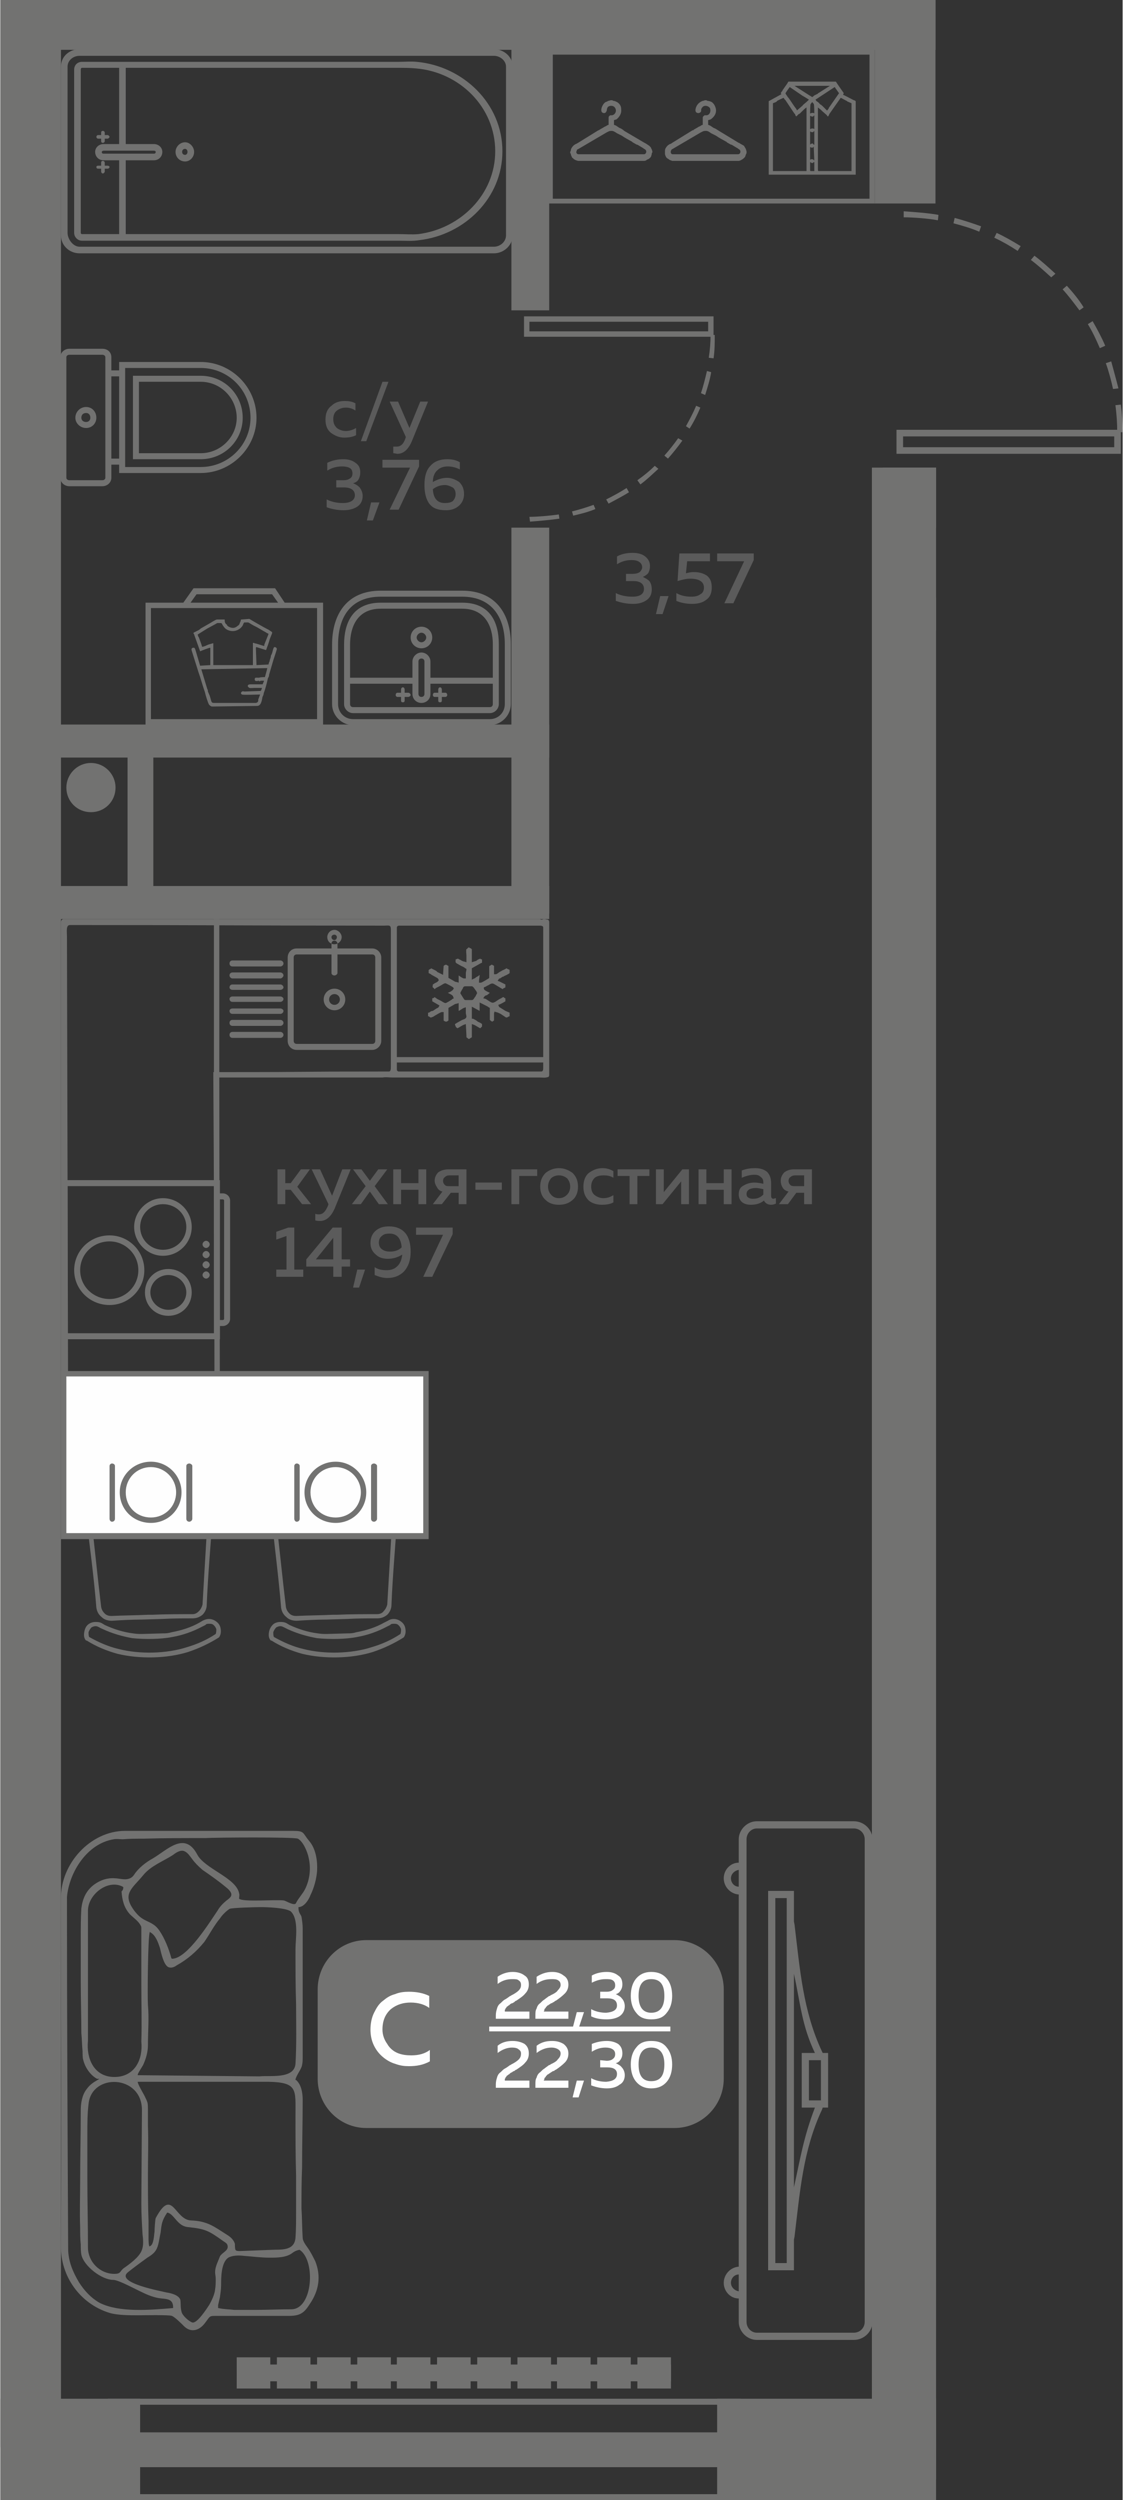
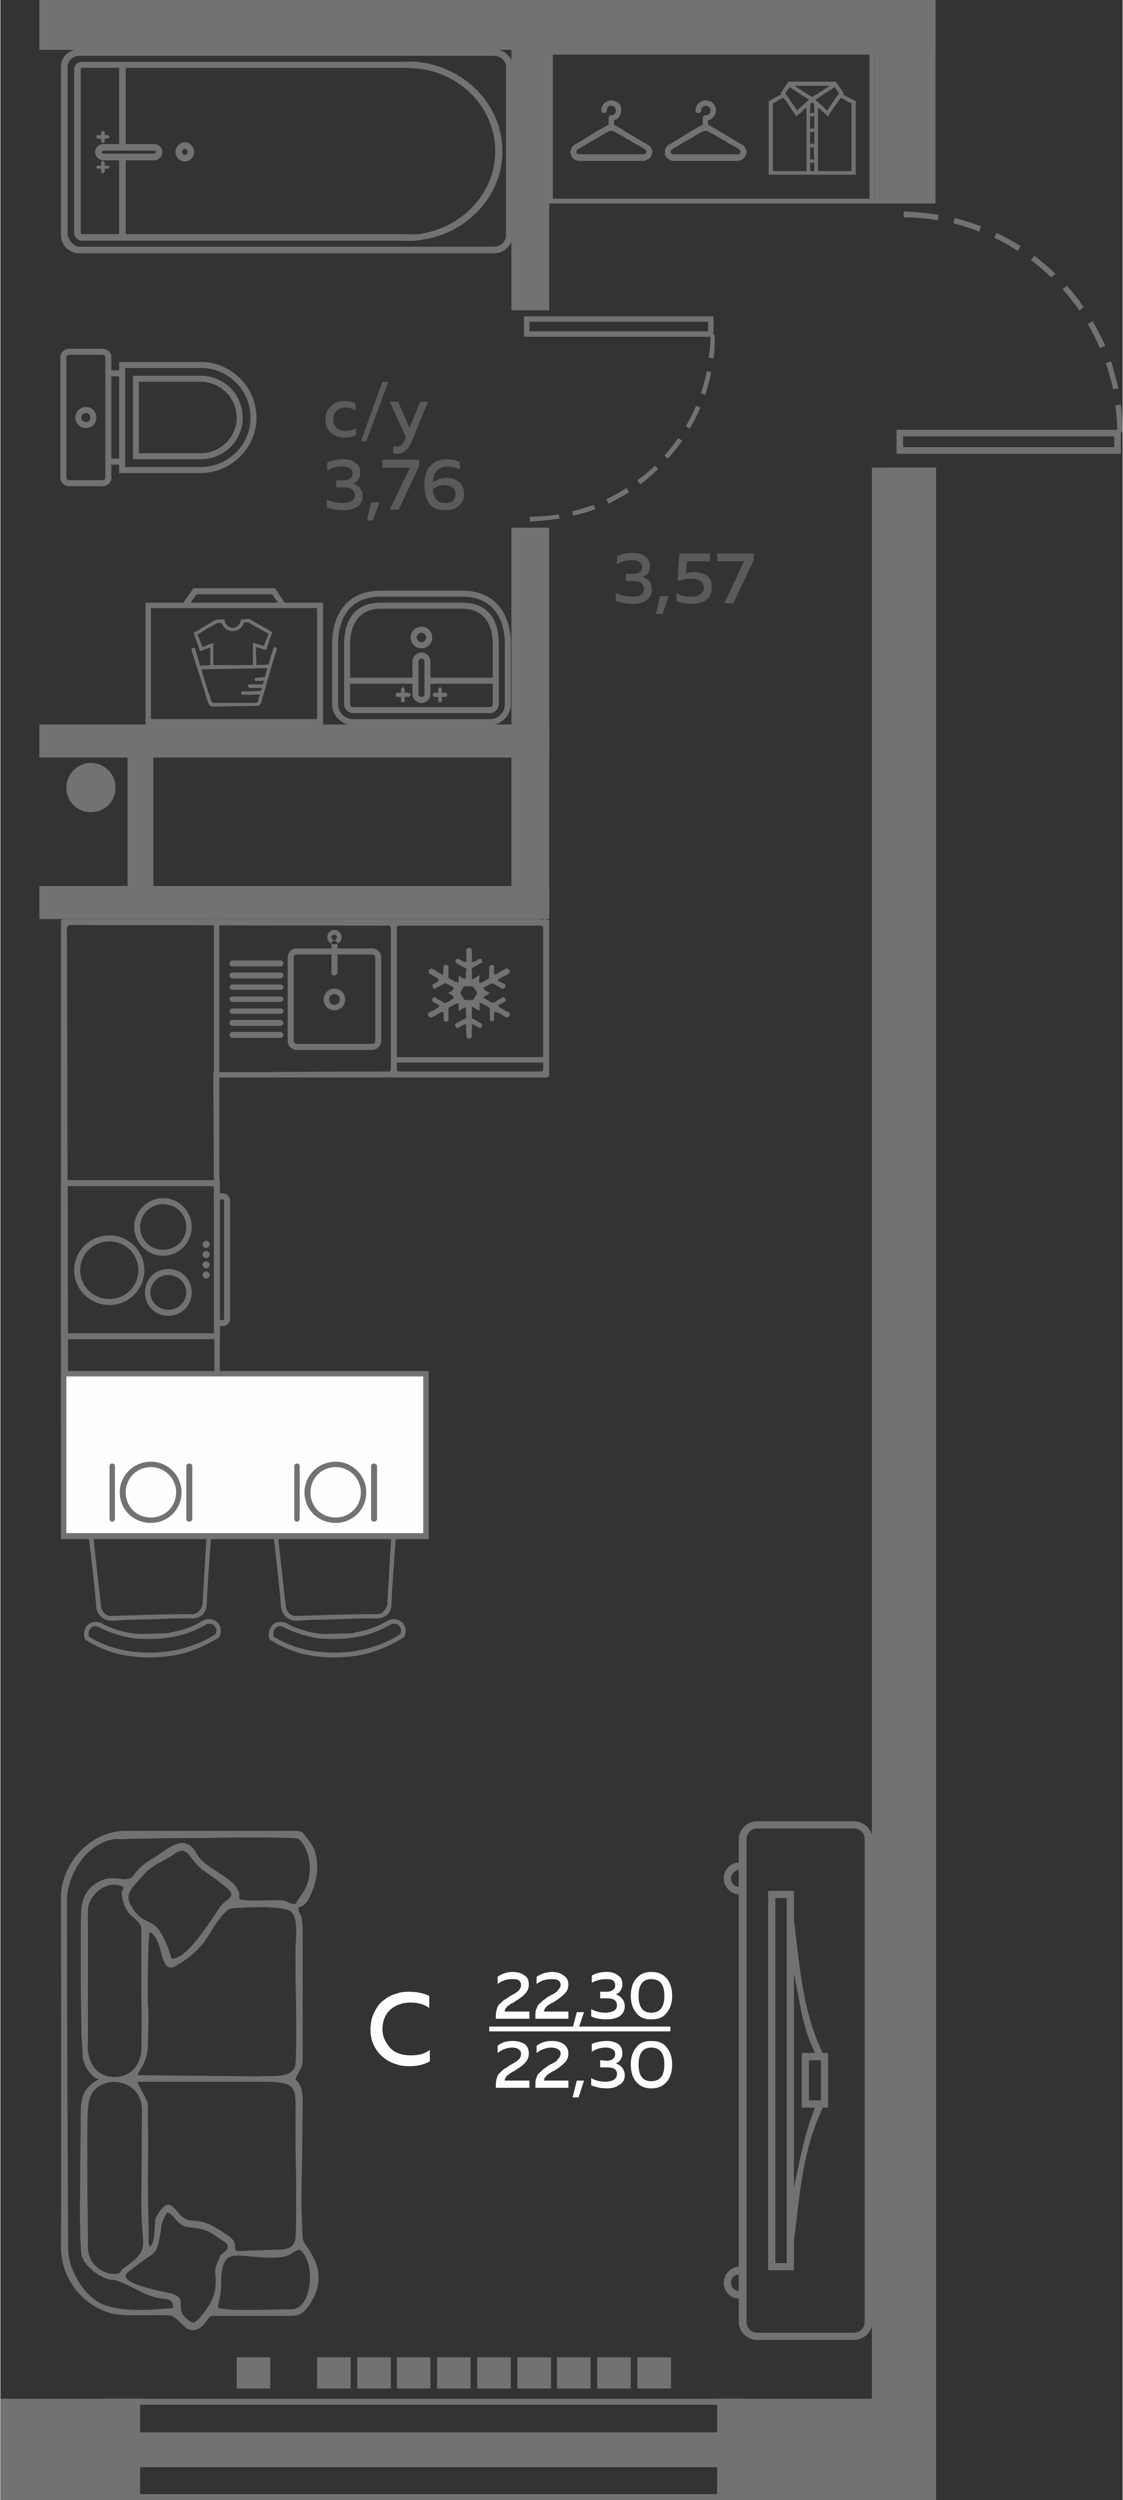
<svg xmlns="http://www.w3.org/2000/svg" xml:space="preserve" width="285px" height="634px" version="1.1" style="shape-rendering:geometricPrecision; text-rendering:geometricPrecision; image-rendering:optimizeQuality; fill-rule:evenodd; clip-rule:evenodd" viewBox="0 0 18.71 41.65">
  <rect x="0" y="0" width="18.71" height="41.65" fill="#333333" stroke="none" />
  <defs>
    <style type="text/css">
   
    .fil6 {fill:#FEFEFE}
    .fil0 {fill:#727271}
    .fil5 {fill:#727271}
    .fil3 {fill:#FEFEFE}
    .fil4 {fill:#FEFEFE;fill-rule:nonzero}
    .fil2 {fill:#727271;fill-rule:nonzero}
    .fil1 {fill:#5B5B5B;fill-rule:nonzero}
   
  </style>
  </defs>
  <g id="Слой_x0020_1">
    <g id="_1784861436096">
      <g>
-         <polygon class="fil0" points="0,0 0,40.77 1.01,40.77 1.01,0 " />
        <polygon class="fil0" points="15.6,7.79 14.53,7.79 14.53,41.3 15.6,41.3 " />
        <polygon class="fil0" points="9.15,14.76 0.65,14.76 0.65,15.31 9.15,15.31 " />
        <polygon class="fil0" points="9.15,12.07 0.65,12.07 0.65,12.62 9.15,12.62 " />
        <polygon class="fil0" points="2.12,12.38 2.12,15.09 2.55,15.09 2.55,12.38 " />
        <polygon class="fil0" points="0.65,0 0.65,0.83 15.59,0.83 15.59,0 " />
        <polygon class="fil0" points="14.58,0 14.58,3.39 15.59,3.39 15.59,0 " />
        <polygon class="fil0" points="11.29,0 11.29,0.52 11.92,0.52 11.92,0 " />
        <polygon class="fil0" points="2.62,0 2.62,0.54 2.11,0.54 2.11,0 " />
        <path class="fil1" d="M5.42 6.99c0,-0.1 0.03,-0.18 0.1,-0.23 0.06,-0.06 0.14,-0.08 0.22,-0.08 0.07,0 0.13,0.01 0.18,0.04l0 0.12c-0.04,-0.03 -0.1,-0.05 -0.16,-0.05 -0.06,0 -0.11,0.02 -0.15,0.05 -0.04,0.03 -0.06,0.08 -0.06,0.14 0,0.07 0.02,0.11 0.06,0.15 0.04,0.03 0.09,0.05 0.15,0.05 0.06,0 0.12,-0.02 0.17,-0.05l0 0.12c-0.06,0.03 -0.12,0.04 -0.2,0.04 -0.08,0 -0.15,-0.03 -0.22,-0.08 -0.06,-0.05 -0.09,-0.12 -0.09,-0.22zm0.68 0.36l-0.09 0 0.36 -0.99 0.1 0 -0.37 0.99zm0.72 -0.22l0.18 -0.44 0.13 0 -0.27 0.66c-0.06,0.14 -0.14,0.21 -0.24,0.21 -0.02,0 -0.04,-0.01 -0.07,-0.01l0 -0.11c0.02,0 0.04,0 0.06,0 0.06,0 0.11,-0.04 0.14,-0.13l0.01 -0.03 -0.27 -0.59 0.14 0 0.19 0.44zm-0.82 0.74c0,0.05 -0.01,0.08 -0.03,0.12 -0.02,0.03 -0.05,0.05 -0.09,0.06 0.05,0.02 0.08,0.04 0.11,0.07 0.03,0.04 0.05,0.09 0.05,0.14 0,0.08 -0.03,0.14 -0.09,0.18 -0.06,0.04 -0.14,0.06 -0.23,0.06 -0.1,0 -0.2,-0.02 -0.28,-0.05l0 -0.13c0.08,0.04 0.17,0.06 0.27,0.06 0.13,0 0.2,-0.05 0.2,-0.13 0,-0.08 -0.06,-0.13 -0.18,-0.13l-0.13 0 0 -0.12 0.12 0c0.05,0 0.08,-0.01 0.11,-0.03 0.03,-0.02 0.04,-0.05 0.04,-0.08 0,-0.04 -0.01,-0.07 -0.04,-0.09 -0.03,-0.02 -0.08,-0.03 -0.13,-0.03 -0.09,0 -0.17,0.02 -0.25,0.07l0 -0.13c0.08,-0.04 0.17,-0.06 0.27,-0.06 0.08,0 0.15,0.02 0.2,0.06 0.06,0.04 0.08,0.09 0.08,0.16zm0.21 0.8l-0.1 0 0.07 -0.3 0.14 0 -0.11 0.3zm0.16 -1.01l0.61 0 0 0.11 -0.34 0.72 -0.15 0 0.34 -0.7 -0.46 0 0 -0.13zm0.84 0.37c0.07,-0.04 0.15,-0.07 0.24,-0.07 0.07,0 0.14,0.03 0.2,0.07 0.05,0.05 0.08,0.11 0.08,0.2 0,0.08 -0.03,0.15 -0.09,0.2 -0.06,0.05 -0.13,0.07 -0.21,0.07 -0.13,0 -0.22,-0.03 -0.28,-0.11 -0.05,-0.07 -0.08,-0.17 -0.08,-0.31 0,-0.14 0.03,-0.25 0.1,-0.32 0.07,-0.08 0.17,-0.11 0.28,-0.11 0.07,0 0.14,0.01 0.21,0.05l0 0.12c-0.06,-0.03 -0.13,-0.05 -0.2,-0.05 -0.07,0 -0.13,0.02 -0.17,0.06 -0.05,0.04 -0.08,0.11 -0.08,0.2zm0 0.12c0.01,0.16 0.08,0.23 0.2,0.23 0.06,0 0.1,-0.01 0.13,-0.03 0.03,-0.03 0.05,-0.07 0.05,-0.12 0,-0.05 -0.02,-0.09 -0.05,-0.11 -0.04,-0.02 -0.08,-0.04 -0.13,-0.04 -0.08,0 -0.15,0.03 -0.2,0.07z" />
        <path class="fil1" d="M10.83 9.43c0,0.05 -0.01,0.08 -0.03,0.12 -0.03,0.03 -0.06,0.05 -0.09,0.06 0.04,0.02 0.08,0.04 0.11,0.07 0.03,0.04 0.04,0.09 0.04,0.14 0,0.08 -0.03,0.14 -0.09,0.18 -0.06,0.04 -0.13,0.06 -0.22,0.06 -0.11,0 -0.2,-0.02 -0.29,-0.05l0 -0.13c0.08,0.04 0.17,0.06 0.28,0.06 0.13,0 0.19,-0.05 0.19,-0.13 0,-0.08 -0.06,-0.13 -0.17,-0.13l-0.13 0 0 -0.12 0.11 0c0.05,0 0.09,-0.01 0.12,-0.03 0.02,-0.02 0.04,-0.05 0.04,-0.08 0,-0.04 -0.02,-0.07 -0.05,-0.09 -0.03,-0.02 -0.07,-0.03 -0.13,-0.03 -0.08,0 -0.16,0.02 -0.24,0.07l0 -0.13c0.07,-0.04 0.16,-0.06 0.26,-0.06 0.09,0 0.16,0.02 0.21,0.06 0.05,0.04 0.08,0.09 0.08,0.16zm0.21 0.8l-0.11 0 0.07 -0.3 0.14 0 -0.1 0.3zm0.28 -1.01l0.51 0 0 0.13 -0.38 0 -0.02 0.2c0.04,-0.01 0.08,-0.02 0.13,-0.02 0.09,0 0.16,0.02 0.22,0.06 0.06,0.05 0.08,0.11 0.08,0.2 0,0.09 -0.03,0.16 -0.09,0.2 -0.06,0.05 -0.14,0.07 -0.24,0.07 -0.1,0 -0.19,-0.02 -0.26,-0.05l0 -0.13c0.07,0.04 0.15,0.06 0.25,0.06 0.06,0 0.11,-0.01 0.15,-0.04 0.04,-0.02 0.06,-0.06 0.06,-0.11 0,-0.1 -0.08,-0.15 -0.23,-0.15 -0.07,0 -0.14,0.02 -0.21,0.04l0.03 -0.46zm0.63 0l0.61 0 0 0.11 -0.34 0.72 -0.15 0 0.33 -0.7 -0.45 0 0 -0.13z" />
        <path class="fil2" d="M18.68 6.74c0.02,0.15 0.03,0.3 0.03,0.46l-0.09 0c0,-0.15 -0.01,-0.3 -0.03,-0.45l0.09 -0.01zm-3.62 -3.22c0.15,0.01 0.43,0.03 0.58,0.06l-0.01 0.09c-0.15,-0.03 -0.42,-0.05 -0.57,-0.05l0 -0.1zm0.85 0.11c0.15,0.04 0.3,0.09 0.44,0.14l-0.03 0.09c-0.14,-0.06 -0.28,-0.1 -0.43,-0.14l0.02 -0.09zm0.7 0.25c0.13,0.06 0.27,0.14 0.4,0.22l-0.05 0.08c-0.12,-0.08 -0.26,-0.16 -0.39,-0.22l0.04 -0.08zm0.63 0.38c0.12,0.09 0.23,0.19 0.35,0.3l-0.07 0.06c-0.11,-0.1 -0.22,-0.2 -0.34,-0.29l0.06 -0.07zm0.54 0.5c0.1,0.11 0.2,0.23 0.28,0.36l-0.07 0.05c-0.09,-0.12 -0.18,-0.24 -0.28,-0.35l0.07 -0.06zm0.43 0.59c0.08,0.14 0.15,0.27 0.21,0.41l-0.09 0.04c-0.06,-0.14 -0.12,-0.27 -0.2,-0.4l0.08 -0.05zm0.31 0.67c0.04,0.15 0.08,0.29 0.12,0.45l-0.09 0.01c-0.03,-0.14 -0.07,-0.29 -0.12,-0.43l0.09 -0.03z" />
        <path class="fil0" d="M14.94 7.56l0 -0.4 3.74 0 0 0.4 -3.74 0zm3.63 -0.11l0 -0.18 -3.52 0 0 0.18 3.52 0z" />
        <polygon class="fil0" points="14.71,8.79 15.6,8.79 15.6,7.79 14.71,7.79 " />
        <polygon class="fil0" points="14.71,10.5 15.6,10.5 15.6,9.96 14.71,9.96 " />
-         <path class="fil1" d="M4.75 20.06l-0.13 0 0 -0.58 0.13 0 0 0.23 0.09 0 0.17 -0.23 0.15 0 -0.21 0.29 0.23 0.29 -0.15 0 -0.19 -0.24 -0.09 0 0 0.24zm0.78 -0.14l0.17 -0.44 0.14 0 -0.27 0.66c-0.06,0.13 -0.14,0.2 -0.24,0.2 -0.02,0 -0.05,0 -0.08,-0.01l0 -0.11c0.02,0.01 0.04,0.01 0.06,0.01 0.07,0 0.11,-0.05 0.15,-0.14l0.01 -0.03 -0.28 -0.58 0.14 0 0.2 0.44zm0.77 -0.44l0.15 0 -0.21 0.28 0.22 0.3 -0.15 0 -0.15 -0.21 -0.15 0.21 -0.15 0 0.23 -0.3 -0.21 -0.28 0.14 0 0.14 0.19 0.14 -0.19zm0.38 0.58l-0.13 0 0 -0.58 0.13 0 0 0.23 0.29 0 0 -0.23 0.13 0 0 0.58 -0.13 0 0 -0.24 -0.29 0 0 0.24zm0.68 0l-0.15 0 0.16 -0.21c-0.04,-0.01 -0.07,-0.03 -0.09,-0.07 -0.02,-0.03 -0.04,-0.07 -0.04,-0.11 0,-0.05 0.02,-0.1 0.06,-0.14 0.04,-0.03 0.1,-0.05 0.17,-0.05l0.3 0 0 0.58 -0.13 0 0 -0.19 -0.13 0 -0.15 0.19zm0.05 -0.45c-0.02,0.01 -0.03,0.04 -0.03,0.06 0,0.03 0.01,0.05 0.03,0.07 0.02,0.02 0.04,0.02 0.08,0.02l0.15 0 0 -0.18 -0.15 0c-0.04,0 -0.06,0.01 -0.08,0.03zm0.51 0.09l0.44 0 0 0.12 -0.44 0 0 -0.12zm0.73 0.36l-0.13 0 0 -0.58 0.43 0 0 0.11 -0.3 0 0 0.47zm0.44 -0.07c-0.06,-0.05 -0.09,-0.13 -0.09,-0.22 0,-0.1 0.03,-0.17 0.09,-0.23 0.06,-0.05 0.14,-0.08 0.22,-0.08 0.09,0 0.16,0.03 0.23,0.08 0.06,0.06 0.09,0.13 0.09,0.23 0,0.09 -0.03,0.17 -0.09,0.22 -0.07,0.06 -0.14,0.08 -0.23,0.08 -0.08,0 -0.16,-0.02 -0.22,-0.08zm0.36 -0.09c0.03,-0.03 0.05,-0.08 0.05,-0.13 0,-0.06 -0.02,-0.1 -0.05,-0.14 -0.04,-0.03 -0.08,-0.05 -0.14,-0.05 -0.05,0 -0.1,0.02 -0.13,0.05 -0.03,0.04 -0.05,0.08 -0.05,0.14 0,0.05 0.02,0.1 0.05,0.13 0.03,0.04 0.08,0.06 0.13,0.06 0.06,0 0.1,-0.02 0.14,-0.06zm0.27 -0.13c0,-0.1 0.03,-0.18 0.09,-0.23 0.07,-0.05 0.14,-0.08 0.23,-0.08 0.07,0 0.13,0.02 0.18,0.05l0 0.11c-0.05,-0.03 -0.1,-0.04 -0.16,-0.04 -0.06,0 -0.11,0.01 -0.15,0.04 -0.04,0.04 -0.06,0.08 -0.06,0.15 0,0.06 0.02,0.11 0.06,0.14 0.04,0.03 0.09,0.05 0.14,0.05 0.07,0 0.12,-0.02 0.17,-0.05l0 0.12c-0.05,0.03 -0.12,0.04 -0.19,0.04 -0.08,0 -0.16,-0.02 -0.22,-0.07 -0.06,-0.06 -0.09,-0.13 -0.09,-0.23zm0.9 0.29l-0.13 0 0 -0.47 -0.2 0 0 -0.11 0.53 0 0 0.11 -0.2 0 0 0.47zm0.42 0l-0.11 0 0 -0.58 0.13 0 0 0.38 0.31 -0.38 0.11 0 0 0.58 -0.13 0 0 -0.38 -0.31 0.38zm0.73 0l-0.13 0 0 -0.58 0.13 0 0 0.23 0.29 0 0 -0.23 0.13 0 0 0.58 -0.13 0 0 -0.24 -0.29 0 0 0.24zm1.08 -0.14c0,0.03 0.01,0.05 0.04,0.05 0.01,0 0.02,-0.01 0.04,-0.01l0 0.09c-0.02,0.01 -0.05,0.02 -0.08,0.02 -0.06,0 -0.1,-0.03 -0.12,-0.07 -0.06,0.05 -0.13,0.07 -0.22,0.07 -0.05,0 -0.1,-0.01 -0.14,-0.04 -0.04,-0.03 -0.06,-0.08 -0.06,-0.13 0,-0.07 0.02,-0.12 0.08,-0.15 0.05,-0.03 0.11,-0.05 0.18,-0.05 0.05,0 0.1,0.01 0.15,0.02l0 -0.02c0,-0.04 -0.01,-0.07 -0.04,-0.09 -0.03,-0.03 -0.06,-0.04 -0.11,-0.04 -0.07,0 -0.14,0.02 -0.21,0.05l0 -0.12c0.07,-0.03 0.15,-0.04 0.22,-0.04 0.09,0 0.15,0.02 0.2,0.06 0.05,0.05 0.07,0.11 0.07,0.2l0 0.2zm-0.26 -0.13c-0.04,0 -0.07,0.01 -0.1,0.02 -0.03,0.02 -0.05,0.04 -0.05,0.08 0,0.03 0.01,0.05 0.03,0.06 0.03,0.02 0.05,0.02 0.08,0.02 0.07,0 0.12,-0.02 0.17,-0.07l0 -0.09c-0.05,-0.01 -0.09,-0.02 -0.13,-0.02zm0.54 0.27l-0.15 0 0.16 -0.21c-0.04,-0.01 -0.08,-0.03 -0.1,-0.07 -0.02,-0.03 -0.03,-0.07 -0.03,-0.11 0,-0.05 0.02,-0.1 0.06,-0.14 0.04,-0.03 0.09,-0.05 0.16,-0.05l0.3 0 0 0.58 -0.13 0 0 -0.19 -0.13 0 -0.14 0.19zm0.04 -0.45c-0.02,0.01 -0.03,0.04 -0.03,0.06 0,0.03 0.01,0.05 0.03,0.07 0.02,0.02 0.05,0.02 0.08,0.02l0.15 0 0 -0.18 -0.15 0c-0.03,0 -0.06,0.01 -0.08,0.03zm-8.37 0.84l0.1 0 0 0.7 0.15 0 0 0.12 -0.45 0 0 -0.12 0.17 0 0 -0.56 -0.17 0.06 0 -0.13 0.2 -0.07zm0.74 0l0.15 0 0 0.53 0.14 0 0 0.12 -0.14 0 0 0.17 -0.14 0 0 -0.17 -0.45 0 0 -0.12 0.44 -0.53zm0.01 0.53l0 -0.36 -0.29 0.36 0.29 0zm0.43 0.47l-0.1 0 0.07 -0.3 0.13 0 -0.1 0.3zm0.19 -0.74c0,-0.09 0.03,-0.16 0.09,-0.21 0.06,-0.05 0.13,-0.07 0.22,-0.07 0.12,0 0.21,0.04 0.27,0.11 0.06,0.07 0.09,0.18 0.09,0.31 0,0.15 -0.04,0.25 -0.11,0.33 -0.07,0.07 -0.16,0.11 -0.28,0.11 -0.07,0 -0.14,-0.02 -0.21,-0.05l0 -0.13c0.06,0.04 0.13,0.05 0.2,0.05 0.07,0 0.13,-0.02 0.17,-0.06 0.05,-0.04 0.08,-0.11 0.09,-0.2 -0.08,0.05 -0.16,0.07 -0.24,0.07 -0.08,0 -0.15,-0.02 -0.2,-0.07 -0.06,-0.05 -0.09,-0.11 -0.09,-0.19zm0.32 -0.16c-0.06,0 -0.1,0.01 -0.13,0.04 -0.03,0.02 -0.05,0.06 -0.05,0.11 0,0.05 0.02,0.09 0.05,0.11 0.04,0.03 0.08,0.04 0.14,0.04 0.07,0 0.14,-0.02 0.19,-0.07 -0.01,-0.15 -0.08,-0.23 -0.2,-0.23zm0.44 -0.1l0.61 0 0 0.11 -0.34 0.71 -0.15 0 0.33 -0.7 -0.45 0 0 -0.12z" />
        <polygon class="fil0" points="15.6,39.96 11.95,39.96 11.95,41.65 15.6,41.65 " />
        <polygon class="fil0" points="2.33,39.96 0,39.96 0,41.65 2.33,41.65 " />
        <polygon class="fil0" points="12.34,41.65 1.79,41.65 1.79,41.55 12.34,41.55 " />
        <polygon class="fil0" points="12.34,40.06 1.79,40.06 1.79,39.96 12.34,39.96 " />
        <polygon class="fil0" points="12.34,41.1 1.79,41.1 1.79,40.52 12.34,40.52 " />
-         <path class="fil0" d="M6.1 32.32l5.14 0c0.45,0 0.82,0.37 0.82,0.82l0 1.49c0,0.45 -0.37,0.82 -0.82,0.82l-5.14 0c-0.45,0 -0.81,-0.37 -0.81,-0.82l0 -1.49c0,-0.45 0.36,-0.82 0.81,-0.82z" />
        <polygon class="fil3" points="8.15,33.76 11.17,33.76 11.17,33.84 8.15,33.84 " />
        <path class="fil4" d="M6.17 33.81c0,-0.1 0.02,-0.2 0.06,-0.28 0.04,-0.08 0.08,-0.15 0.15,-0.2 0.06,-0.05 0.12,-0.09 0.2,-0.11 0.07,-0.03 0.15,-0.04 0.23,-0.04 0.12,0 0.24,0.02 0.34,0.07l0 0.2c-0.08,-0.06 -0.19,-0.09 -0.31,-0.09 -0.12,0 -0.23,0.03 -0.33,0.11 -0.09,0.08 -0.14,0.19 -0.14,0.34 0,0.09 0.03,0.17 0.08,0.24 0.04,0.07 0.1,0.12 0.17,0.15 0.07,0.03 0.15,0.04 0.23,0.04 0.13,0 0.23,-0.03 0.31,-0.09l0 0.19c-0.11,0.06 -0.22,0.08 -0.35,0.08 -0.08,0 -0.15,-0.01 -0.23,-0.04 -0.07,-0.02 -0.14,-0.06 -0.2,-0.11 -0.06,-0.05 -0.11,-0.11 -0.15,-0.19 -0.04,-0.08 -0.06,-0.17 -0.06,-0.27z" />
        <path class="fil4" d="M8.29 32.93c0.07,-0.05 0.16,-0.08 0.25,-0.08 0.08,0 0.15,0.02 0.2,0.06 0.05,0.03 0.07,0.08 0.07,0.15 0,0.06 -0.02,0.11 -0.06,0.15 -0.03,0.04 -0.09,0.08 -0.15,0.12 -0.01,0 -0.02,0.01 -0.03,0.02 -0.01,0.01 -0.02,0.01 -0.03,0.02 0,0 -0.01,0 -0.03,0.01 -0.01,0.01 -0.02,0.01 -0.02,0.02 -0.01,0 -0.01,0.01 -0.02,0.01 -0.01,0.01 -0.02,0.02 -0.03,0.02 0,0.01 0,0.01 -0.01,0.02 -0.01,0.01 -0.01,0.01 -0.01,0.02 -0.01,0.01 -0.01,0.01 -0.01,0.02 0,0.01 0,0.02 0,0.02l0.41 0 0 0.12 -0.56 0 0 -0.06c0,-0.04 0.01,-0.08 0.02,-0.11 0.01,-0.04 0.03,-0.07 0.06,-0.09 0.03,-0.03 0.05,-0.05 0.07,-0.06 0.02,-0.01 0.05,-0.03 0.09,-0.06 0,0 0,0 0.01,0 0,0 0,-0.01 0.01,-0.01 0.06,-0.03 0.1,-0.06 0.12,-0.08 0.03,-0.03 0.04,-0.06 0.04,-0.09 0,-0.04 -0.01,-0.06 -0.04,-0.08 -0.02,-0.02 -0.06,-0.02 -0.11,-0.02 -0.08,0 -0.16,0.02 -0.24,0.08l0 -0.12zm0.65 0c0.08,-0.05 0.16,-0.08 0.26,-0.08 0.08,0 0.14,0.02 0.19,0.06 0.05,0.03 0.08,0.08 0.08,0.15 0,0.06 -0.02,0.11 -0.06,0.15 -0.04,0.04 -0.09,0.08 -0.15,0.12 -0.01,0 -0.02,0.01 -0.03,0.02 -0.02,0.01 -0.03,0.01 -0.03,0.02 -0.01,0 -0.02,0 -0.03,0.01 -0.01,0.01 -0.02,0.01 -0.03,0.02 0,0 -0.01,0.01 -0.02,0.01 -0.01,0.01 -0.01,0.02 -0.02,0.02 0,0.01 -0.01,0.01 -0.01,0.02 -0.01,0.01 -0.01,0.01 -0.02,0.02 0,0.01 0,0.01 0,0.02 -0.01,0.01 -0.01,0.02 -0.01,0.02l0.41 0 0 0.12 -0.55 0 0 -0.06c0,-0.04 0,-0.08 0.02,-0.11 0.01,-0.04 0.03,-0.07 0.06,-0.09 0.03,-0.03 0.05,-0.05 0.07,-0.06 0.01,-0.01 0.04,-0.03 0.08,-0.06 0.01,0 0.01,0 0.01,0 0.01,0 0.01,-0.01 0.01,-0.01 0.07,-0.03 0.11,-0.06 0.12,-0.08 0.03,-0.03 0.05,-0.06 0.05,-0.09 0,-0.04 -0.01,-0.06 -0.04,-0.08 -0.03,-0.02 -0.07,-0.02 -0.11,-0.02 -0.09,0 -0.17,0.02 -0.25,0.08l0 -0.12zm0.7 0.86l-0.1 0 0.07 -0.27 0.12 0 -0.09 0.27zm0.73 -0.73c0,0.04 -0.01,0.07 -0.03,0.1 -0.02,0.03 -0.04,0.05 -0.08,0.06 0.04,0.02 0.08,0.04 0.1,0.07 0.03,0.03 0.05,0.08 0.05,0.13 0,0.07 -0.03,0.13 -0.09,0.17 -0.05,0.03 -0.12,0.05 -0.21,0.05 -0.09,0 -0.18,-0.01 -0.26,-0.05l0 -0.12c0.07,0.04 0.16,0.06 0.25,0.06 0.12,-0.01 0.18,-0.05 0.18,-0.12 0,-0.08 -0.05,-0.12 -0.16,-0.12l-0.12 0 0 -0.11 0.11 0c0.04,0 0.08,-0.01 0.1,-0.03 0.03,-0.02 0.04,-0.04 0.04,-0.08 0,-0.03 -0.01,-0.06 -0.04,-0.08 -0.03,-0.02 -0.07,-0.02 -0.12,-0.02 -0.08,0 -0.15,0.02 -0.23,0.06l0 -0.12c0.07,-0.04 0.16,-0.06 0.25,-0.06 0.08,0 0.14,0.02 0.19,0.06 0.05,0.03 0.07,0.08 0.07,0.15zm0.23 0.47c-0.06,-0.07 -0.09,-0.17 -0.09,-0.28 0,-0.12 0.03,-0.22 0.09,-0.29 0.06,-0.07 0.14,-0.11 0.25,-0.11 0.12,0 0.2,0.04 0.26,0.11 0.06,0.07 0.09,0.17 0.09,0.29 0,0.11 -0.03,0.21 -0.09,0.28 -0.06,0.08 -0.14,0.11 -0.26,0.11 -0.11,0 -0.19,-0.03 -0.25,-0.11zm0.25 0c0.15,0 0.22,-0.1 0.22,-0.28 0,-0.19 -0.07,-0.28 -0.22,-0.28 -0.14,0 -0.21,0.09 -0.21,0.28 0,0.18 0.07,0.28 0.21,0.28z" />
        <path class="fil4" d="M8.29 34.08c0.07,-0.06 0.16,-0.08 0.25,-0.08 0.08,0 0.15,0.02 0.2,0.05 0.05,0.04 0.07,0.09 0.07,0.16 0,0.06 -0.02,0.11 -0.06,0.15 -0.03,0.04 -0.09,0.08 -0.15,0.12 -0.01,0 -0.02,0.01 -0.03,0.02 -0.01,0 -0.02,0.01 -0.03,0.01 0,0.01 -0.01,0.01 -0.03,0.02 -0.01,0.01 -0.02,0.01 -0.02,0.02 -0.01,0 -0.01,0.01 -0.02,0.01 -0.01,0.01 -0.02,0.02 -0.03,0.02 0,0.01 0,0.01 -0.01,0.02 -0.01,0.01 -0.01,0.01 -0.01,0.02 -0.01,0.01 -0.01,0.01 -0.01,0.02 0,0.01 0,0.01 0,0.02l0.41 0 0 0.12 -0.56 0 0 -0.06c0,-0.04 0.01,-0.08 0.02,-0.11 0.01,-0.04 0.03,-0.07 0.06,-0.09 0.03,-0.03 0.05,-0.05 0.07,-0.06 0.02,-0.01 0.05,-0.03 0.09,-0.06 0,0 0,0 0.01,0 0,0 0,-0.01 0.01,-0.01 0.06,-0.03 0.1,-0.06 0.12,-0.08 0.03,-0.03 0.04,-0.06 0.04,-0.1 0,-0.03 -0.01,-0.05 -0.04,-0.07 -0.02,-0.02 -0.06,-0.03 -0.11,-0.03 -0.08,0 -0.16,0.03 -0.24,0.09l0 -0.12zm0.65 0c0.08,-0.06 0.16,-0.08 0.26,-0.08 0.08,0 0.14,0.02 0.19,0.05 0.05,0.04 0.08,0.09 0.08,0.16 0,0.06 -0.02,0.11 -0.06,0.15 -0.04,0.04 -0.09,0.08 -0.15,0.12 -0.01,0 -0.02,0.01 -0.03,0.02 -0.02,0 -0.03,0.01 -0.03,0.01 -0.01,0.01 -0.02,0.01 -0.03,0.02 -0.01,0.01 -0.02,0.01 -0.03,0.02 0,0 -0.01,0.01 -0.02,0.01 -0.01,0.01 -0.01,0.02 -0.02,0.02 0,0.01 -0.01,0.01 -0.01,0.02 -0.01,0.01 -0.01,0.01 -0.02,0.02 0,0.01 0,0.01 0,0.02 -0.01,0.01 -0.01,0.01 -0.01,0.02l0.41 0 0 0.12 -0.55 0 0 -0.06c0,-0.04 0,-0.08 0.02,-0.11 0.01,-0.04 0.03,-0.07 0.06,-0.09 0.03,-0.03 0.05,-0.05 0.07,-0.06 0.01,-0.01 0.04,-0.03 0.08,-0.06 0.01,0 0.01,0 0.01,0 0.01,0 0.01,-0.01 0.01,-0.01 0.07,-0.03 0.11,-0.06 0.12,-0.08 0.03,-0.03 0.05,-0.06 0.05,-0.1 0,-0.03 -0.01,-0.05 -0.04,-0.07 -0.03,-0.02 -0.07,-0.03 -0.11,-0.03 -0.09,0 -0.17,0.03 -0.25,0.09l0 -0.12zm0.7 0.86l-0.1 0 0.07 -0.28 0.12 0 -0.09 0.28zm0.73 -0.73c0,0.04 -0.01,0.07 -0.03,0.1 -0.02,0.03 -0.04,0.05 -0.08,0.06 0.04,0.02 0.08,0.04 0.1,0.07 0.03,0.03 0.05,0.08 0.05,0.13 0,0.07 -0.03,0.13 -0.09,0.16 -0.05,0.04 -0.12,0.06 -0.21,0.06 -0.09,0 -0.18,-0.02 -0.26,-0.05l0 -0.12c0.07,0.04 0.16,0.06 0.25,0.06 0.12,-0.01 0.18,-0.05 0.18,-0.13 0,-0.07 -0.05,-0.11 -0.16,-0.11l-0.12 0 0 -0.12 0.11 0.01c0.04,0 0.08,-0.01 0.1,-0.03 0.03,-0.02 0.04,-0.05 0.04,-0.08 0,-0.03 -0.01,-0.06 -0.04,-0.08 -0.03,-0.02 -0.07,-0.03 -0.12,-0.03 -0.08,0 -0.15,0.02 -0.23,0.07l0 -0.13c0.07,-0.03 0.16,-0.05 0.25,-0.05 0.08,0 0.14,0.02 0.19,0.05 0.05,0.04 0.07,0.09 0.07,0.16zm0.23 0.47c-0.06,-0.07 -0.09,-0.17 -0.09,-0.29 0,-0.11 0.03,-0.21 0.09,-0.28 0.06,-0.08 0.14,-0.11 0.25,-0.11 0.12,0 0.2,0.03 0.26,0.11 0.06,0.07 0.09,0.17 0.09,0.28 0,0.12 -0.03,0.22 -0.09,0.29 -0.06,0.07 -0.14,0.11 -0.26,0.11 -0.11,0 -0.19,-0.04 -0.25,-0.11zm0.25 -0.01c0.15,0 0.22,-0.09 0.22,-0.28 0,-0.18 -0.07,-0.28 -0.22,-0.28 -0.14,0 -0.21,0.1 -0.21,0.28 0,0.19 0.07,0.28 0.21,0.28z" />
        <path class="fil0" d="M1.51 13.53c-0.23,0 -0.41,-0.18 -0.41,-0.41 0,-0.22 0.18,-0.41 0.41,-0.41 0.23,0 0.41,0.19 0.41,0.41 0,0.23 -0.18,0.41 -0.41,0.41z" />
        <path class="fil0" d="M14.58 0.82l-5.46 0 0 2.57 5.46 0 0 -2.57zm-0.09 0.09l0 2.4 -5.28 0 0 -2.4 5.28 0z" />
        <path class="fil0" d="M13.51 2.85l0.06 0 0 -0.15c0,0 0,0 -0.01,0l-0.01 0.01c-0.02,0.02 -0.04,-0.01 -0.05,-0.01l0 0.13c0,0.01 0,0.02 0.01,0.02zm0.05 -0.41c-0.02,0.04 -0.05,0.01 -0.06,0.01l0 0.21c0.01,0 0.03,-0.02 0.05,0 0,0 0.01,0 0.01,0 0,0.01 0,0.01 0,0.01l0.01 0 -0.01 -0.23zm0.01 -0.26l-0.01 0.01c0,0 0,0 -0.01,0.01 -0.03,0.01 -0.04,-0.01 -0.05,-0.01l0 0.22c0.01,-0.01 0.02,-0.02 0.04,-0.02 0.01,0 0.01,0.01 0.01,0.01 0.01,0.01 0.01,0.01 0.02,0.01l0 -0.23zm0 -0.26c-0.01,0.01 -0.01,0.01 -0.02,0.02 -0.02,0.01 -0.04,-0.01 -0.05,-0.01l0 0.22c0.01,0 0.02,-0.01 0.03,-0.01 0.03,0 0.02,0 0.04,0.01l0 -0.23zm0 -0.03c0,-0.01 0,-0.15 -0.01,-0.16 0,0 -0.02,-0.02 -0.02,-0.03l-0.01 0.01c-0.01,0 -0.01,0 -0.01,0.01 0,0 -0.01,0.01 -0.01,0.01 -0.01,0.01 -0.01,0.14 -0.01,0.16 0.02,0 0.02,-0.01 0.03,-0.01 0.02,0 0.03,0 0.04,0.01zm0.62 -0.17l-0.07 -0.03c0,0 0,0 -0.01,-0.01 -0.01,0 -0.09,-0.05 -0.1,-0.05l-0.19 0.27c0,0.01 -0.02,0.04 -0.02,0.04 -0.01,0 -0.01,0 -0.01,-0.01 -0.01,0 -0.01,0 -0.01,-0.01l-0.08 -0.07c0,0 0,0 0,0l-0.02 -0.02c-0.01,-0.01 -0.04,-0.03 -0.05,-0.04l0 1.03c0,0.01 0,0.03 0.01,0.03l0.55 0 0 -1.09c0,0 0,0 0,0 0,-0.01 0,-0.01 0,-0.01 0,-0.01 0,-0.02 0,-0.03zm-1.31 0.04l0 0.1c0,0 0,0 0,0.01l0 0.2c0,0.01 0,0.01 0,0.01 0,0.01 0,0.01 0,0.01l0 0.11c0,0 0,0 0,0.01l0 0.1c0,0 0,0 0,0.01l0 0.21c0,0 0,0 0,0 0,0.01 0,0.01 0,0.02l0 0.1c0,0 0,0 0,0.01l0 0.19 0.56 0 0 -1.06c-0.02,0.01 -0.06,0.05 -0.08,0.07l-0.03 0.03c0,0 -0.01,0.01 -0.02,0.01l-0.04 0.04c-0.01,-0.01 -0.02,-0.02 -0.02,-0.04 -0.01,0 -0.01,-0.01 -0.02,-0.02l-0.14 -0.21c-0.01,-0.01 -0.01,-0.01 -0.02,-0.02 0,-0.01 -0.01,-0.01 -0.01,-0.02 -0.01,0 -0.09,0.04 -0.11,0.05 0,0.01 -0.01,0.01 -0.02,0.02l-0.05 0.02c0,0 0,0.01 0,0.02l0 0.02zm0.52 -0.15c-0.01,0 -0.01,0 -0.01,-0.01 -0.01,0 -0.01,0 -0.01,0l-0.22 -0.15 -0.05 0.07c-0.02,0.03 -0.02,0.03 -0.02,0.04l0.04 0.06c0.01,0.01 0.01,0.01 0.01,0.01 0.03,0.04 0.08,0.12 0.11,0.16 0.01,0.01 0.03,0.04 0.03,0.05l0.07 -0.06c0,0 0,0 0,0l0.01 -0.01c0.01,0 0.01,-0.01 0.02,-0.02 0.02,-0.02 0.05,-0.04 0.08,-0.07l0.02 -0.02 -0.08 -0.05zm0.38 0.23c0.01,0 0.02,-0.02 0.02,-0.02 0.01,-0.01 0.01,-0.01 0.01,-0.02l0.16 -0.23c0.01,-0.01 0.01,-0.01 0.01,-0.02l-0.05 -0.07c-0.01,-0.01 -0.01,-0.02 -0.02,-0.03l-0.32 0.21c0,0.01 0.01,0.01 0.01,0.01 0,0 0,0 0,0.01l0.03 0.02c0,0 0,0 0.01,0.01 0,0 0.01,0 0.01,0.01l0.02 0.02c0,0 0,0 0,0l0.02 0.01c0,0.01 0.01,0.01 0.01,0.01l0.08 0.08zm-0.29 -0.25c0.06,0.03 0.03,0.04 0.08,0l0.06 -0.03c0,-0.01 0.01,-0.01 0.01,-0.01l0.19 -0.12 -0.59 0 0.25 0.16zm0.44 -0.23c0.01,0.02 0.13,0.19 0.13,0.19 0,0.01 -0.01,0.02 -0.01,0.03 0.01,0 0.14,0.07 0.16,0.08l0.02 0.01c0.01,0 0.03,0.01 0.03,0.02l0 1.22c0,0 0,0 -0.01,0l-1.43 0c-0.01,0 -0.01,0 -0.01,0l0 -1.22c0,-0.01 0.01,-0.01 0.01,-0.01l0.2 -0.11c0,-0.02 -0.03,0 0.02,-0.06 0,0 0,-0.01 0.01,-0.02l0.07 -0.1c0.02,-0.04 0.02,-0.03 0.04,-0.03 0.02,0 0.04,0 0.07,0l0.7 0z" />
        <path class="fil0" d="M12.3 2.57l-1.09 0c-0.03,0 -0.04,-0.03 -0.03,-0.06 0.01,-0.02 0.01,-0.02 0.03,-0.03l0.46 -0.27c0.04,-0.02 0.05,-0.03 0.09,-0.03 0.04,0 0.06,0.02 0.09,0.04l0.08 0.04c0.03,0.02 0.06,0.04 0.08,0.05l0.09 0.05c0.01,0 0.01,0.01 0.01,0.01l0.07 0.04c0.01,0 0.01,0 0.01,0l0.1 0.06c0.01,0 0.01,0.01 0.01,0.01 0.01,0 0.02,0.01 0.03,0.02 0.02,0.03 0,0.07 -0.03,0.07zm-1.22 -0.04l0 0.02 0 0.01c0,0.02 0.01,0.04 0.02,0.06 0,0 0.01,0.01 0.01,0.01 0.01,0.01 0.01,0.01 0.03,0.02 0.02,0.02 0.04,0.02 0.06,0.03l0.01 0c0,0 0,0 0,0 0,0 0,0 0,0l1.1 0c0,0 0.02,0 0.05,-0.02 0.02,-0.01 0.03,-0.02 0.04,-0.03 0.01,-0.01 0.02,-0.02 0.02,-0.03 0.01,-0.03 0.01,-0.03 0.02,-0.05l0 -0.01 0 -0.02 -0.01 -0.03c0,-0.01 0,-0.01 -0.01,-0.02 0,-0.01 -0.02,-0.03 -0.02,-0.04l-0.07 -0.04c0,0 -0.01,-0.01 -0.02,-0.01l-0.33 -0.2c-0.03,-0.02 -0.06,-0.04 -0.09,-0.05l-0.06 -0.04c-0.01,0 -0.02,-0.01 -0.03,-0.01l0 -0.08c0.01,0 0.04,-0.01 0.04,-0.01 0.06,-0.04 0.1,-0.1 0.09,-0.17 -0.01,-0.05 -0.03,-0.09 -0.07,-0.12 -0.02,-0.01 -0.05,-0.02 -0.07,-0.02l-0.02 -0.01c0,0 0,0 0,0 0,0 0,0 0,0l-0.02 0c-0.01,0 0,0 -0.01,0 0,0.01 -0.01,0 -0.02,0.01 -0.01,0 -0.02,0 -0.03,0.01 -0.01,0 -0.02,0.01 -0.02,0.01 -0.07,0.04 -0.1,0.14 -0.07,0.17 0.02,0.02 0.06,0.02 0.08,-0.01 0.01,-0.02 -0.01,-0.04 0.03,-0.08 0.03,-0.03 0.09,-0.02 0.12,0.02 0.02,0.05 0,0.11 -0.05,0.12 -0.02,0 -0.03,0 -0.04,0 -0.01,0.01 -0.03,0.02 -0.03,0.04l0 0.12c-0.01,0 -0.03,0.01 -0.04,0.02 -0.02,0.01 -0.03,0.01 -0.04,0.02l-0.07 0.04c0,0.01 -0.01,0.01 -0.02,0.01l-0.34 0.21c-0.01,0.01 -0.03,0.02 -0.04,0.02l-0.03 0.02c-0.01,0.01 -0.01,0.01 -0.01,0.01 -0.02,0.02 -0.04,0.05 -0.04,0.08l0 0.02z" />
        <path class="fil0" d="M10.73 2.57l-1.09 0c-0.03,0 -0.05,-0.03 -0.03,-0.06 0,-0.02 0.01,-0.02 0.03,-0.03l0.46 -0.27c0.04,-0.02 0.05,-0.03 0.09,-0.03 0.03,0 0.06,0.02 0.09,0.04l0.08 0.04c0.03,0.02 0.06,0.04 0.08,0.05l0.09 0.05c0,0 0.01,0.01 0.01,0.01l0.07 0.04c0,0 0.01,0 0.01,0l0.1 0.06c0,0 0.01,0.01 0.01,0.01 0.01,0 0.02,0.01 0.03,0.02 0.02,0.03 0,0.07 -0.03,0.07zm-1.23 -0.04l0 0.02 0.01 0.01c0,0.02 0.01,0.04 0.02,0.06 0,0 0,0.01 0.01,0.01 0.01,0.01 0.01,0.01 0.02,0.02 0.03,0.02 0.04,0.02 0.07,0.03l0 0c0,0 0,0 0,0 0,0 0.01,0 0.01,0l1.09 0c0.01,0 0.03,0 0.05,-0.02 0.03,-0.01 0.04,-0.02 0.05,-0.03 0.01,-0.01 0.02,-0.02 0.02,-0.03 0.01,-0.03 0.01,-0.03 0.01,-0.05l0.01 -0.01 0 -0.02 -0.01 -0.03c0,-0.01 -0.01,-0.01 -0.01,-0.02 0,-0.01 -0.02,-0.03 -0.03,-0.04l-0.06 -0.04c-0.01,0 -0.01,-0.01 -0.02,-0.01l-0.34 -0.2c-0.02,-0.02 -0.05,-0.04 -0.08,-0.05l-0.06 -0.04c-0.01,0 -0.02,-0.01 -0.03,-0.01l0 -0.08c0.01,0 0.03,-0.01 0.04,-0.01 0.05,-0.04 0.09,-0.1 0.08,-0.17 0,-0.05 -0.02,-0.09 -0.07,-0.12 -0.02,-0.01 -0.04,-0.02 -0.06,-0.02l-0.02 -0.01c0,0 0,0 0,0 0,0 0,0 0,0l-0.03 0c0,0 0,0 0,0 -0.01,0.01 -0.01,0 -0.03,0.01 -0.01,0 -0.01,0 -0.02,0.01 -0.01,0 -0.02,0.01 -0.03,0.01 -0.06,0.04 -0.09,0.14 -0.06,0.17 0.02,0.02 0.06,0.02 0.07,-0.01 0.02,-0.02 0,-0.04 0.03,-0.08 0.04,-0.03 0.1,-0.02 0.12,0.02 0.03,0.05 0,0.11 -0.05,0.12 -0.01,0 -0.02,0 -0.03,0 -0.02,0.01 -0.03,0.02 -0.03,0.04l0 0.12c-0.01,0 -0.03,0.01 -0.04,0.02 -0.02,0.01 -0.03,0.01 -0.04,0.02l-0.07 0.04c-0.01,0.01 -0.01,0.01 -0.02,0.01l-0.34 0.21c-0.02,0.01 -0.03,0.02 -0.04,0.02l-0.03 0.02c-0.01,0.01 -0.01,0.01 -0.01,0.01 -0.02,0.02 -0.04,0.05 -0.04,0.08l-0.01 0.02z" />
        <path class="fil0" d="M2.92 2.53c0,0.09 0.07,0.16 0.16,0.16 0.08,0 0.15,-0.07 0.15,-0.16 0,-0.08 -0.07,-0.16 -0.15,-0.16 -0.09,0 -0.16,0.08 -0.16,0.16zm4.02 -1.5c-0.1,-0.01 -0.2,0 -0.3,0l-5.28 0c-0.07,0 -0.13,0.05 -0.13,0.13l0 2.72c0,0.07 0.06,0.13 0.13,0.13l5.28 0c0.12,0 0.23,0.01 0.35,-0.01 0.75,-0.09 1.38,-0.7 1.38,-1.48 0,-0.8 -0.66,-1.42 -1.43,-1.49zm0.03 2.87c-0.11,0.01 -0.21,0 -0.32,0l-4.56 0 0 -1.23 0.47 0c0.08,0 0.14,-0.06 0.14,-0.14 0,-0.07 -0.06,-0.13 -0.14,-0.13l-0.47 0 0 -1.27 4.55 0c0.09,0 0.19,0 0.29,0.01 0.72,0.06 1.32,0.64 1.32,1.38 0,0.72 -0.58,1.29 -1.28,1.38zm-4.99 0l-0.62 0c-0.01,0 -0.02,-0.01 -0.02,-0.02l0 -2.72c0,-0.02 0.01,-0.03 0.02,-0.03l0.62 0 0 1.27 -0.26 0c-0.08,0 -0.14,0.06 -0.14,0.13 0,0.08 0.06,0.14 0.14,0.14l0.26 0 0 1.23zm6.25 -3.08c-2.15,0 -4.76,0 -6.91,0 -0.17,0 -0.31,0.12 -0.31,0.29l0 2.81c0,0.17 0.14,0.3 0.31,0.3 2.15,0 4.76,0 6.91,0 0.16,0 0.31,-0.13 0.31,-0.3l0 -2.81c0,-0.17 -0.15,-0.29 -0.31,-0.29zm0 3.29c-2.15,0 -4.76,0 -6.91,0 -0.11,0 -0.2,-0.13 -0.2,-0.23l0 -2.77c0,-0.1 0.09,-0.18 0.2,-0.18 2.15,0 4.76,0 6.91,0 0.1,0 0.2,0.08 0.2,0.18l0 2.81c0,0.11 -0.1,0.19 -0.2,0.19zm-6.44 -1.35l-0.05 0 0 -0.05c0,-0.02 -0.02,-0.03 -0.03,-0.03l0 0c-0.02,0 -0.03,0.01 -0.03,0.03l0 0.05 -0.05 0c-0.02,0 -0.03,0.01 -0.03,0.02l0 0c0,0.02 0.01,0.03 0.03,0.03l0.05 0 0 0.05c0,0.01 0.01,0.03 0.03,0.03l0 0c0.01,0 0.03,-0.02 0.03,-0.03l0 -0.05 0.05 0c0.01,0 0.03,-0.01 0.03,-0.03l0 0c0,-0.01 -0.02,-0.02 -0.03,-0.02zm0 -0.51l-0.05 0 0 -0.04c0,-0.02 -0.02,-0.03 -0.03,-0.03l0 0c-0.02,0 -0.03,0.01 -0.03,0.03l0 0.04 -0.05 0c-0.02,0 -0.03,0.02 -0.03,0.03l0 0c0,0.01 0.01,0.03 0.03,0.03l0.05 0 0 0.04c0,0.02 0.01,0.03 0.03,0.03l0 0c0.01,0 0.03,-0.01 0.03,-0.03l0 -0.04 0.05 0c0.01,0 0.03,-0.02 0.03,-0.03l0 0c0,-0.01 -0.02,-0.03 -0.03,-0.03zm-0.1 0.28c0,-0.01 0.02,-0.02 0.03,-0.02l0.84 0c0.02,0 0.03,0.01 0.03,0.02 0,0.02 -0.01,0.03 -0.03,0.03l-0.84 0c-0.02,0 -0.03,-0.01 -0.03,-0.03zm1.34 0c0,-0.03 0.02,-0.05 0.05,-0.05 0.02,0 0.04,0.02 0.04,0.05 0,0.03 -0.02,0.05 -0.04,0.05 -0.03,0 -0.05,-0.02 -0.05,-0.05z" />
        <polygon class="fil0" points="8.52,8.79 8.52,15.22 9.15,15.22 9.15,8.79 " />
        <polygon class="fil0" points="8.52,0.5 8.52,5.17 9.15,5.17 9.15,0.5 " />
        <path class="fil2" d="M11.89 5.97c0.02,-0.13 0.02,-0.26 0.02,-0.39l-0.07 0c0,0.13 -0.01,0.25 -0.03,0.38l0.08 0.01zm-3.06 2.72c0.13,-0.01 0.36,-0.03 0.49,-0.05l-0.01 -0.07c-0.13,0.02 -0.36,0.04 -0.49,0.04l0.01 0.08zm0.72 -0.1c0.13,-0.03 0.25,-0.06 0.37,-0.11l-0.03 -0.07c-0.11,0.04 -0.24,0.08 -0.36,0.11l0.02 0.07zm0.59 -0.2c0.11,-0.06 0.23,-0.12 0.34,-0.19l-0.04 -0.07c-0.11,0.07 -0.22,0.13 -0.34,0.19l0.04 0.07zm0.53 -0.32c0.11,-0.08 0.2,-0.17 0.3,-0.26l-0.06 -0.05c-0.09,0.09 -0.19,0.17 -0.29,0.24l0.05 0.07zm0.46 -0.43c0.08,-0.09 0.16,-0.19 0.24,-0.3l-0.07 -0.04c-0.07,0.1 -0.15,0.2 -0.23,0.29l0.06 0.05zm0.36 -0.5c0.07,-0.11 0.13,-0.23 0.18,-0.35l-0.07 -0.03c-0.05,0.12 -0.11,0.23 -0.17,0.34l0.06 0.04zm0.26 -0.56c0.04,-0.13 0.08,-0.25 0.1,-0.38l-0.07 -0.02c-0.03,0.13 -0.06,0.25 -0.1,0.37l0.07 0.03z" />
        <path class="fil0" d="M8.73 5.27l0 0.34 3.16 0 0 -0.34 -3.16 0zm3.07 0.09l0 0.16 -2.98 0 0 -0.16 2.98 0z" />
        <path class="fil0" d="M1.01 37.41c-0.01,0.51 0.32,0.97 0.81,1.12 0.13,0.04 0.34,0.04 0.48,0.04 0.06,0 0.52,-0.01 0.56,0.01 0.05,0.02 0.16,0.13 0.2,0.17 0.12,0.12 0.26,0.07 0.35,-0.05 0.1,-0.13 0.06,-0.12 0.24,-0.12l1.15 0c0.19,0 0.26,-0.04 0.36,-0.2 0.15,-0.22 0.19,-0.46 0.09,-0.71 -0.04,-0.08 -0.08,-0.16 -0.13,-0.23 -0.03,-0.04 -0.08,-0.11 -0.08,-0.16 -0.01,-0.16 -0.01,-0.33 -0.02,-0.49 0,-0.23 0,-0.46 0.01,-0.69 0,-0.37 0.01,-0.75 0.01,-1.12 0,-0.11 -0.02,-0.25 -0.11,-0.33l-0.01 0 0 -0.01c0.02,-0.08 0.1,-0.17 0.11,-0.24 0.01,-0.04 0.01,-0.09 0.01,-0.13 0,-0.09 0,-0.18 0,-0.27 0,-0.25 0,-0.51 0,-0.76 0,-0.38 0,-0.75 0,-1.12 0,-0.06 -0.01,-0.13 -0.02,-0.19 -0.01,-0.03 -0.03,-0.05 -0.04,-0.08 -0.01,-0.03 -0.01,-0.05 -0.01,-0.07l0 -0.01 0.01 0c0.09,-0.01 0.16,-0.12 0.19,-0.2 0.06,-0.12 0.1,-0.27 0.11,-0.4 0.01,-0.17 -0.02,-0.37 -0.13,-0.5 -0.12,-0.14 -0.07,-0.17 -0.28,-0.17l-2.79 0c-0.58,0 -1.08,0.55 -1.07,1.13 0,1.92 0.01,3.85 0,5.78zm0.6 -2.78l0.04 0 -0.03 0.02c-0.07,0.04 -0.13,0.08 -0.18,0.15 -0.08,0.1 -0.1,0.24 -0.1,0.36 0,0.39 -0.01,0.79 -0.01,1.18 0,0.25 -0.01,0.51 0,0.77 0,0.09 0,0.19 0.01,0.28 0,0.05 0,0.12 0.01,0.17 0.04,0.19 0.34,0.42 0.53,0.42 0.09,0 0.38,0.16 0.47,0.2 0.1,0.05 0.22,0.1 0.34,0.11 0.11,0.01 0.19,0.02 0.19,0.15l0 0.01 -0.01 0c-0.36,0.03 -0.89,0.08 -1.22,-0.09 -0.14,-0.08 -0.25,-0.2 -0.34,-0.34 -0.1,-0.17 -0.18,-0.35 -0.18,-0.56 -0.01,-1.95 -0.02,-3.91 -0.02,-5.86 0.04,-0.42 0.34,-0.89 0.78,-0.96 0.04,-0.01 0.11,0 0.15,0 0.11,-0.01 0.23,-0.01 0.34,-0.01 0.35,-0.01 0.7,-0.01 1.04,-0.01 0.16,-0.01 1.46,-0.02 1.54,0.01 0.09,0.05 0.16,0.22 0.18,0.32 0.04,0.17 0.02,0.36 -0.06,0.52 -0.04,0.08 -0.11,0.15 -0.15,0.23 -0.02,0.06 -0.16,-0.03 -0.2,-0.04 -0.13,-0.02 -0.69,0.03 -0.75,-0.03l0 0 0 -0.01c0,-0.02 0.01,-0.05 0,-0.08 -0.05,-0.26 -0.58,-0.41 -0.7,-0.65 -0.21,-0.39 -0.5,-0.07 -0.74,0.07 -0.11,0.06 -0.24,0.16 -0.31,0.27 -0.02,0.03 -0.05,0.06 -0.1,0.07 -0.06,0.02 -0.16,-0.01 -0.22,-0.01 -0.13,-0.01 -0.24,0.03 -0.34,0.1 -0.14,0.1 -0.2,0.24 -0.22,0.4 -0.01,0.16 -0.01,0.32 -0.01,0.48 0,0.25 0,0.5 0,0.75 0,0.29 0.01,0.57 0.01,0.85 0.01,0.1 0.01,0.2 0.02,0.3 0,0.04 0,0.11 0.01,0.14 0.03,0.13 0.12,0.26 0.23,0.32zm0.89 -2.44c0.09,0.05 0.13,0.17 0.16,0.26 0.02,0.08 0.06,0.28 0.14,0.32 0.05,0.02 0.1,0 0.14,-0.03 0.18,-0.1 0.33,-0.23 0.46,-0.39 0.09,-0.13 0.16,-0.27 0.26,-0.39 0.04,-0.06 0.1,-0.12 0.16,-0.16 0.03,-0.02 0.46,-0.03 0.52,-0.03 0.1,0 0.41,0.01 0.5,0.07 0.14,0.13 0.08,0.46 0.08,0.63 0,0.31 0,0.62 0.01,0.92 0,0.33 0.01,0.66 -0.01,0.99 -0.02,0.26 -0.43,0.19 -0.6,0.21l-2.03 -0.02 0 -0.01c0,-0.02 0.08,-0.14 0.09,-0.16 0.05,-0.11 0.08,-0.22 0.08,-0.33 0,-0.23 0.02,-0.45 0,-0.67 -0.01,-0.12 0,-1.15 0.03,-1.21l0 -0.01 0.01 0.01zm-0.48 -0.68c0.01,0.14 0.04,0.27 0.14,0.38 0.05,0.05 0.15,0.12 0.18,0.19 0.01,0.01 0.01,0.03 0.01,0.05 0,0.32 0,0.63 0,0.95 0,0.3 0.01,0.62 0,0.93 0.03,0.3 -0.11,0.59 -0.45,0.59 -0.34,0 -0.47,-0.31 -0.44,-0.6l0 -2.17c0,-0.27 0.33,-0.53 0.58,-0.4l0.01 0.01 0 0c0,0.03 -0.01,0.05 -0.03,0.07zm-0.12 6.37c-0.24,0 -0.44,-0.2 -0.44,-0.44 0,-0.39 -0.01,-0.77 -0.01,-1.16 0,-0.25 0,-0.49 0,-0.73 0,-0.17 0,-0.34 0.02,-0.5 0.05,-0.52 0.89,-0.49 0.89,0.1l-0.01 1.56c0,0.18 0.01,0.34 0.02,0.51 0.01,0.08 0.02,0.18 -0.01,0.26 -0.04,0.12 -0.21,0.24 -0.31,0.31 -0.06,0.05 -0.04,0.09 -0.15,0.09zm0.58 -0.47c-0.01,-0.03 -0.01,-0.1 -0.01,-0.13 0,-0.09 0,-0.19 0,-0.28 -0.01,-0.26 -0.01,-0.52 -0.01,-0.79 0,-0.26 0.01,-0.53 0,-0.79 0,-0.09 0,-0.18 0,-0.28 0,-0.02 0,-0.1 -0.01,-0.12 -0.01,-0.03 -0.02,-0.05 -0.03,-0.07 -0.03,-0.07 -0.11,-0.19 -0.13,-0.26l0 -0.01 2.18 0c0.49,0.01 0.45,0.13 0.45,0.56 0,0.33 0,0.67 0.01,1 0,0.2 0,0.41 0,0.61 0,0.14 0,0.29 -0.01,0.43 -0.02,0.23 -0.26,0.19 -0.41,0.2l-0.52 0.02c-0.02,0 -0.06,0 -0.07,-0.02 -0.01,-0.02 -0.01,-0.07 -0.01,-0.1 -0.02,-0.07 -0.08,-0.12 -0.13,-0.15 -0.22,-0.14 -0.33,-0.23 -0.6,-0.24 -0.28,-0.01 -0.31,-0.56 -0.59,-0.04 -0.01,0.02 -0.02,0.19 -0.02,0.23 -0.01,0.05 -0.01,0.22 -0.08,0.24l-0.01 0 0 -0.01zm1.23 -0.08c0.04,0.03 0.08,0.04 0.08,0.1 0,0.07 -0.1,0.1 -0.13,0.16 -0.03,0.08 -0.08,0.17 -0.08,0.26 0,0.04 0.01,0.07 0.01,0.11 0,0.06 0,0.12 -0.01,0.18 -0.01,0.09 -0.06,0.19 -0.1,0.26 -0.04,0.06 -0.2,0.31 -0.28,0.29 -0.06,-0.02 -0.17,-0.12 -0.18,-0.18 -0.02,-0.07 -0.01,-0.14 -0.02,-0.2 -0.03,-0.08 -0.16,-0.11 -0.23,-0.12 -0.07,-0.02 -0.87,-0.16 -0.64,-0.34 0.1,-0.08 0.21,-0.16 0.32,-0.24 0.05,-0.03 0.11,-0.07 0.14,-0.12 0.05,-0.07 0.06,-0.21 0.08,-0.29 0.02,-0.16 0.02,-0.2 0.11,-0.34l0 0 0.01 0c0.11,0.03 0.16,0.22 0.33,0.24 0.3,0.03 0.35,0.06 0.59,0.23zm-0.08 1.11c0,-0.01 0,-0.02 0,-0.04 0.01,-0.04 0.02,-0.09 0.03,-0.13 0.01,-0.07 0.02,-0.14 0.02,-0.2 0,-0.13 0,-0.38 0.12,-0.46 0.07,-0.04 0.18,-0.04 0.26,-0.03 0.14,0.01 0.28,0.03 0.43,0.03 0.12,0 0.28,0 0.38,-0.08 0.04,-0.03 0.07,-0.04 0.11,-0.05l0.01 0 0 0c0.27,0.18 0.22,0.99 -0.14,0.99 -0.2,0 -0.4,0.01 -0.59,0.01 -0.12,0 -0.24,0 -0.36,0 -0.08,-0.01 -0.18,-0.01 -0.26,-0.03l-0.01 0 0 -0.01zm-0.78 -5.82c-0.04,-0.15 -0.11,-0.33 -0.2,-0.46 -0.05,-0.07 -0.09,-0.1 -0.17,-0.14 -0.11,-0.05 -0.16,-0.08 -0.24,-0.18 -0.22,-0.29 -0.05,-0.37 0.14,-0.6 0.13,-0.16 0.33,-0.23 0.5,-0.34 0.05,-0.04 0.13,-0.09 0.19,-0.06 0.05,0.02 0.09,0.08 0.12,0.12 0.05,0.07 0.11,0.13 0.18,0.19 0.13,0.09 0.26,0.18 0.38,0.28 0.04,0.03 0.11,0.09 0.1,0.14 0,0.03 -0.05,0.07 -0.08,0.09 -0.06,0.05 -0.11,0.1 -0.15,0.17 -0.13,0.19 -0.5,0.79 -0.75,0.8l-0.01 0 -0.01 -0.01z" />
        <path class="fil0" d="M12.8 37.82l0 -6.32 0.43 0 0 0.51 0.01 0.05c0.09,0.74 0.14,1.44 0.46,2.12l0.01 0.02 0.09 0 0 0.91 -0.09 0 -0.01 0.03c-0.32,0.68 -0.37,1.38 -0.46,2.12l-0.01 0.05 0 0.51 -0.43 0zm0.78 -3.62c-0.22,-0.46 -0.24,-0.82 -0.35,-1.32l0 3.56c0.11,-0.5 0.16,-0.83 0.35,-1.33l-0.22 0 0 -0.91 0.22 0zm-0.1 0.79l0 -0.67 0.2 0 0 0.67 -0.2 0zm-0.37 -2.98l0 0 0 0.01 0 5.28 0 0.01 0 0 0 0.39 -0.19 0 0 -6.08 0.19 0 0 0.39z" />
        <path class="fil0" d="M14.54 38.68l0 -8.04c0,-0.16 -0.14,-0.3 -0.31,-0.3l-1.62 0c-0.16,0 -0.3,0.14 -0.3,0.3l0 0.39c-0.14,0 -0.25,0.12 -0.25,0.26l0 0c0,0.14 0.11,0.26 0.25,0.27l0 6.2c-0.14,0.01 -0.25,0.13 -0.25,0.27l0 0c0,0.14 0.11,0.26 0.25,0.26l0 0.39c0,0.16 0.14,0.3 0.3,0.3l1.62 0c0.17,0 0.31,-0.14 0.31,-0.3zm-2.23 -0.79l0 0.28c-0.07,-0.01 -0.13,-0.07 -0.13,-0.14 0,-0.08 0.06,-0.14 0.13,-0.14zm0 -6.74l0 0.28c-0.07,0 -0.13,-0.06 -0.13,-0.14 0,-0.07 0.06,-0.13 0.13,-0.14zm2.1 7.53l0 -8.04c0,-0.1 -0.08,-0.18 -0.18,-0.18l-1.62 0c-0.09,0 -0.17,0.08 -0.17,0.18l0 8.04c0,0.1 0.08,0.18 0.17,0.18l1.62 0c0.1,0 0.18,-0.08 0.18,-0.18z" />
        <rect class="fil5" x="10.62" y="39.27" width="0.56" height="0.52" />
        <rect class="fil5" x="9.95" y="39.27" width="0.56" height="0.52" />
        <rect class="fil5" x="9.28" y="39.27" width="0.56" height="0.52" />
        <rect class="fil5" x="8.62" y="39.27" width="0.56" height="0.52" />
        <rect class="fil5" x="7.95" y="39.27" width="0.56" height="0.52" />
        <rect class="fil5" x="7.28" y="39.27" width="0.56" height="0.52" />
        <rect class="fil5" x="6.61" y="39.27" width="0.56" height="0.52" />
        <rect class="fil5" x="5.95" y="39.27" width="0.56" height="0.52" />
        <rect class="fil5" x="5.28" y="39.27" width="0.56" height="0.52" />
-         <rect class="fil5" x="4.61" y="39.27" width="0.56" height="0.52" />
        <rect class="fil5" x="3.94" y="39.27" width="0.56" height="0.52" />
-         <rect class="fil5" x="4.23" y="39.39" width="6.95" height="0.28" />
        <path class="fil0" d="M9.15 15.36c0,-0.02 -0.01,-0.03 -0.02,-0.04 -0.03,0 -0.04,-0.01 -0.06,-0.01 -0.04,0 -0.02,0.01 -0.05,0.01l-0.03 -0.01c-3.5,0 -4.44,0 -7.93,0 -0.04,0 -0.05,0.03 -0.05,0.06l0 8.46 2.65 0c0,-0.82 -0.01,-4.12 -0.01,-5.88 1.83,0 0.89,0 2.72,0 0.06,-0.01 0.11,0 0.17,0 0.77,0 1.17,0 2.45,0 0.07,0 0.08,0.01 0.15,-0.01 0,-0.01 0.01,-0.01 0.01,-0.03l0 -2.55zm-5.58 8.37l-2.44 0 -0.02 -8.13c0,-0.08 -0.02,-0.19 0.05,-0.19 2.6,0 2.64,0.01 5.24,0.01 0.07,0 0.11,-0.02 0.11,0.06l0 2.29c0,0.03 0,0.08 -0.03,0.08 -1.87,0 -0.96,0.01 -2.83,0.01l0 0 -0.1 0c0.01,1.57 0.02,4.3 0.02,5.87zm3.04 -6.03l2.44 0 0 0.1c0,0.03 -0.01,0.05 -0.03,0.05l-2.37 0c-0.02,0 -0.02,0 -0.03,-0.01 -0.01,-0.01 -0.01,-0.01 -0.01,-0.03l0 -0.11zm2.44 -0.09l-2.44 0 0 -2.15c0,-0.02 0,-0.02 0.01,-0.03 0.01,-0.01 0.02,-0.01 0.04,-0.01l2.33 0c0.02,0 0.03,0 0.05,0.01 0.01,0.01 0.01,0.01 0.01,0.03l0 2.15z" />
        <path class="fil0" d="M5.57 16.56c-0.05,0 -0.09,0.04 -0.09,0.09 0,0.05 0.04,0.09 0.09,0.09 0.05,0 0.09,-0.04 0.09,-0.09 0,-0.05 -0.04,-0.09 -0.09,-0.09zm0 -0.09c-0.1,0 -0.18,0.08 -0.18,0.18 0,0.1 0.08,0.18 0.18,0.18 0.1,0 0.18,-0.08 0.18,-0.18 0,-0.1 -0.08,-0.18 -0.18,-0.18zm0.63 -0.57c0.03,0 0.05,0.02 0.05,0.05l0 1.39c0,0.03 -0.02,0.05 -0.05,0.05l-1.26 0c-0.03,0 -0.05,-0.02 -0.05,-0.05l0 -1.39c0,-0.03 0.02,-0.05 0.05,-0.05l0.58 0 0 0.31c0,0.02 0.02,0.04 0.05,0.04l0 0c0.02,0 0.05,-0.02 0.05,-0.04l0 -0.31 0.58 0zm-0.63 -0.23l0 0c-0.03,0 -0.05,0.02 -0.05,0.05l0 0.08 -0.58 0c-0.09,0 -0.15,0.07 -0.15,0.15l0 1.39c0,0.08 0.06,0.15 0.15,0.15l1.26 0c0.08,0 0.15,-0.07 0.15,-0.15l0 -1.39c0,-0.08 -0.07,-0.15 -0.15,-0.15l-0.58 0 0 -0.08c0,-0.03 -0.03,-0.05 -0.05,-0.05zm-0.85 0.38l0 0c0,-0.03 -0.03,-0.05 -0.05,-0.05l-0.8 0c-0.03,0 -0.05,0.02 -0.05,0.05l0 0c0,0.03 0.02,0.05 0.05,0.05l0.8 0c0.02,0 0.05,-0.02 0.05,-0.05zm0 0.2l0 0c0,-0.03 -0.03,-0.05 -0.05,-0.05l-0.8 0c-0.03,0 -0.05,0.02 -0.05,0.05l0 0c0,0.02 0.02,0.05 0.05,0.05l0.8 0c0.02,0 0.05,-0.03 0.05,-0.05zm0 0.2l0 0c0,-0.03 -0.03,-0.05 -0.05,-0.05l-0.8 0c-0.03,0 -0.05,0.02 -0.05,0.05l0 0c0,0.02 0.02,0.04 0.05,0.04l0.8 0c0.02,0 0.05,-0.02 0.05,-0.04zm0 0.19l0 0c0,-0.02 -0.03,-0.04 -0.05,-0.04l-0.8 0c-0.03,0 -0.05,0.02 -0.05,0.04l0 0c0,0.03 0.02,0.05 0.05,0.05l0.8 0c0.02,0 0.05,-0.02 0.05,-0.05zm0 0.2l0 0c0,-0.02 -0.03,-0.04 -0.05,-0.04l-0.8 0c-0.03,0 -0.05,0.02 -0.05,0.04l0 0c0,0.03 0.02,0.05 0.05,0.05l0.8 0c0.02,0 0.05,-0.02 0.05,-0.05zm0 0.2l0 0c0,-0.03 -0.03,-0.05 -0.05,-0.05l-0.8 0c-0.03,0 -0.05,0.02 -0.05,0.05l0 0c0,0.03 0.02,0.05 0.05,0.05l0.8 0c0.02,0 0.05,-0.02 0.05,-0.05zm0 0.2l0 0c0,-0.03 -0.03,-0.05 -0.05,-0.05l-0.8 0c-0.03,0 -0.05,0.02 -0.05,0.05l0 0c0,0.03 0.02,0.05 0.05,0.05l0.8 0c0.02,0 0.05,-0.02 0.05,-0.05zm0.85 -1.75c-0.07,0 -0.12,0.06 -0.12,0.12 0,0.07 0.05,0.12 0.12,0.12 0.06,0 0.12,-0.05 0.12,-0.12 0,-0.06 -0.06,-0.12 -0.12,-0.12zm0 0.08c-0.03,0 -0.05,0.02 -0.05,0.04 0,0.03 0.02,0.05 0.05,0.05 0.02,0 0.04,-0.02 0.04,-0.05 0,-0.02 -0.02,-0.04 -0.04,-0.04zm-1.92 2.36l0 -2.62 -0.09 0 0 2.62 0.09 0z" />
        <path class="fil0" d="M7.99 16.84c0,-0.01 0,-0.02 0,-0.03l0 -0.11 0.1 0.05c0.02,0.01 0.04,0.02 0.05,0.03l0.02 0.01 0 0.02c0,0.02 0,0.03 0,0.05l0 0.13c0.01,0.01 0.02,0.02 0.04,0.03l0.03 -0.02c0,-0.01 0,-0.02 0,-0.02 0,-0.03 0,-0.07 0,-0.1l0.01 -0.03 0.02 0.01c0.02,0 0.06,0.02 0.08,0.03l0.09 0.06c0,0 0.01,0 0.01,0 0.02,0 0.03,-0.02 0.05,-0.02l0 -0.06 -0.07 -0.03c-0.03,-0.02 -0.05,-0.03 -0.08,-0.05 -0.01,-0.01 -0.03,-0.01 -0.03,-0.03l-0.01 -0.02 0.03 -0.01c0.02,-0.01 0.06,-0.03 0.09,-0.05 0,0 0,-0.01 0,-0.01 0,-0.01 0,-0.03 0,-0.04 0,0 -0.01,0 -0.02,-0.01 0,0 -0.01,-0.01 -0.02,-0.01 -0.01,0.01 -0.02,0.01 -0.03,0.02 -0.03,0.01 -0.07,0.04 -0.1,0.06 -0.02,0.01 -0.04,0.02 -0.06,0.01 -0.03,-0.01 -0.08,-0.05 -0.1,-0.06l-0.04 -0.01 0.02 -0.03c0.01,-0.01 0.02,-0.02 0.04,-0.02l0.05 -0.04 -0.06 -0.03c-0.01,-0.01 -0.03,-0.01 -0.04,-0.04l0 -0.02 0.02 -0.01c0.01,0 0.02,-0.01 0.02,-0.01 0.01,0 0.01,-0.01 0.02,-0.01l0.02 -0.01c0.06,-0.04 0.07,-0.03 0.12,0l0.1 0.06c0.01,0 0.01,0.01 0.01,0.01 0.01,-0.01 0.02,-0.02 0.03,-0.02 0,0 0.01,-0.01 0.02,-0.01 0,-0.01 0,-0.03 0,-0.05l-0.04 -0.02c-0.02,-0.01 -0.04,-0.02 -0.06,-0.03l-0.03 -0.01 0.02 -0.03c0,-0.01 0.01,-0.01 0.02,-0.01l0.03 -0.02c0.01,-0.01 0.02,-0.01 0.03,-0.01 0,-0.01 0.01,-0.01 0.01,-0.01 0.02,-0.01 0.07,-0.03 0.09,-0.05 0,-0.02 0,-0.04 0,-0.05 0,0 -0.01,-0.01 -0.01,-0.01 -0.01,0 -0.03,-0.01 -0.04,-0.02 -0.02,0.01 -0.05,0.03 -0.06,0.03l-0.07 0.04c-0.01,0.01 -0.04,0.03 -0.05,0.03l-0.03 0 0 -0.03c0,-0.02 0,-0.04 0,-0.06 0,-0.02 0,-0.03 0,-0.05 -0.02,-0.01 -0.03,-0.02 -0.04,-0.02 0,0 -0.03,0.02 -0.03,0.02 0,0 -0.01,0 -0.01,0.01 0,0.03 0,0.07 0,0.1 0,0.03 0,0.05 0,0.08l0 0.01 -0.01 0.01c-0.02,0.01 -0.11,0.07 -0.13,0.07l-0.03 0 0 -0.03c0,-0.03 0.01,-0.06 0.01,-0.1 -0.02,0.02 -0.04,0.03 -0.06,0.04 -0.01,0.01 -0.02,0.02 -0.03,0.02l-0.04 0.02 0 -0.19 0.16 -0.09c0.01,0 0.01,0 0.01,0 0,-0.02 0,-0.04 0,-0.05 0,-0.01 -0.01,-0.01 -0.01,-0.01 -0.01,0 -0.02,-0.01 -0.02,-0.01 -0.03,0.01 -0.05,0.02 -0.07,0.04 -0.02,0 -0.03,0.01 -0.04,0.01l-0.03 0.01 0 -0.03c0,-0.06 0,-0.11 0,-0.16 0,-0.01 0,-0.02 0,-0.03 -0.01,0 -0.01,0 -0.01,-0.01 -0.01,0 -0.03,-0.01 -0.04,-0.02 -0.01,0.01 -0.03,0.02 -0.03,0.03 -0.01,0 -0.01,0 -0.01,0 -0.01,0.03 0,0.08 0,0.11 0,0.03 0,0.05 0,0.08l0 0.03 -0.03 -0.01c-0.02,0 -0.06,-0.02 -0.07,-0.03 -0.01,0 -0.04,-0.02 -0.04,-0.02 -0.01,0 -0.03,0.01 -0.03,0.01 0,0 -0.01,0 -0.01,0 0,0.01 0,0.01 0,0.01 0,0.03 -0.01,0.04 0.02,0.06l0.07 0.04c0.02,0.01 0.05,0.02 0.07,0.04l0.02 0.01 0 0.01c0,0.02 -0.01,0.04 -0.01,0.06 0,0.02 0,0.04 0,0.06l0 0.03 -0.03 0c-0.02,0 -0.06,-0.03 -0.09,-0.05l0 0.12 -0.03 -0.01c-0.03,0 -0.05,-0.02 -0.07,-0.03l-0.07 -0.04 0 -0.02c0,-0.05 0,-0.1 0,-0.15 0,0 0,-0.02 0,-0.03 -0.01,0 -0.02,-0.01 -0.02,-0.01 0,0 -0.02,-0.01 -0.02,-0.01 -0.01,0 -0.02,0.01 -0.03,0.01 0,0.01 -0.01,0.01 -0.01,0.01 0,0 0,0 0,0l-0.01 0.15 -0.1 -0.05c0,-0.01 -0.01,-0.01 -0.02,-0.02l-0.06 -0.03c0,0 -0.01,0 -0.01,-0.01 -0.02,0.01 -0.04,0.02 -0.05,0.03 0,0 0,0.01 0,0.02 0,0.01 0,0.02 0,0.03 0.02,0.01 0.04,0.02 0.05,0.03l0.09 0.05c0.01,0.01 0.02,0.01 0.02,0.02l0.01 0.02 -0.01 0.01c-0.01,0.02 -0.04,0.03 -0.06,0.04 -0.01,0.01 -0.03,0.02 -0.03,0.02 0,0.02 -0.01,0.04 0,0.05 0,0 0.02,0.01 0.02,0.02 0,0 0.01,0 0.01,0.01 0.01,-0.01 0.02,-0.02 0.02,-0.02 0.04,-0.02 0.08,-0.04 0.11,-0.06 0.02,-0.01 0.03,-0.02 0.05,-0.02 0.01,0 0.12,0.06 0.13,0.07l0.01 0.02 -0.01 0.01c-0.01,0.02 -0.02,0.02 -0.03,0.03 -0.01,0.01 -0.04,0.02 -0.06,0.03 0.04,0.02 0.09,0.04 0.09,0.07l0.01 0.02 -0.02 0.01c-0.01,0 -0.01,0.01 -0.01,0.01 -0.02,0.01 -0.09,0.06 -0.11,0.06 -0.02,0 -0.06,-0.03 -0.08,-0.04l-0.06 -0.03c-0.01,-0.01 -0.03,-0.02 -0.04,-0.03 -0.01,0.01 -0.02,0.02 -0.04,0.02 0,0.01 0,0.02 0,0.03 0,0.01 0,0.01 0,0.02l0.12 0.07 -0.01 0.02c-0.01,0.02 -0.02,0.02 -0.04,0.03l-0.06 0.04c-0.02,0 -0.04,0.01 -0.05,0.02 -0.01,0.01 -0.02,0.01 -0.03,0.01l0 0.06c0.01,0 0.01,0 0.01,0l0.03 0.02c0,0 0.01,0 0.01,0 0.01,0 0.02,-0.01 0.03,-0.01 0.02,-0.01 0.03,-0.02 0.05,-0.03 0.02,-0.01 0.08,-0.05 0.1,-0.05l0.03 0 0 0.03c0,0.04 0,0.07 0,0.11 0,0 0,0 0,0 0,0 0.01,0.01 0.01,0.01 0.01,0 0.02,0.01 0.03,0.01 0.01,0 0.03,-0.01 0.04,-0.02 0,-0.07 0,-0.13 0,-0.2l0 -0.01 0.07 -0.04c0.02,-0.01 0.04,-0.03 0.07,-0.03l0.03 -0.01 0 0.03c0,0.03 0,0.05 0,0.07 0,0.01 0,0.02 0,0.03 0.03,-0.01 0.06,-0.04 0.09,-0.05l0.03 -0.01 0 0.04c0,0.02 0,0.04 0,0.06l0.01 0.05c0,0.03 -0.02,0.04 -0.04,0.05 -0.01,0 -0.02,0.01 -0.03,0.01l-0.09 0.05c-0.01,0.01 -0.02,0.01 -0.03,0.02 0,0 0,0.01 0,0.02 0,0 0.01,0.01 0.01,0.01 0,0.01 0,0.01 0,0.01 0,0.01 0.02,0.02 0.03,0.03 0.04,-0.02 0.08,-0.05 0.11,-0.06l0.03 -0.01 0.01 0.19c0,0.01 0,0.02 0,0.03l0.04 0.03c0,0 0,0 0,0 0.02,-0.01 0.03,-0.02 0.05,-0.03 0,-0.01 0,-0.02 0,-0.03l0 -0.19 0.03 0.01c0.03,0.01 0.07,0.04 0.11,0.06 0.01,-0.01 0.02,-0.02 0.03,-0.03 0,0 0,-0.01 0,-0.02 0,-0.01 0,-0.01 0,-0.02 -0.02,-0.02 -0.05,-0.03 -0.07,-0.04 -0.02,-0.02 -0.06,-0.04 -0.08,-0.05l-0.02 0 0 -0.03c0,-0.02 0,-0.04 0,-0.06l0 -0.11 0.13 0.07zm-0.07 -0.24c-0.02,0.02 -0.03,0.06 -0.06,0.06l-0.1 0c-0.03,0 -0.03,-0.02 -0.04,-0.03l-0.05 -0.08 0 -0.01c0,-0.01 0.02,-0.04 0.03,-0.06 0.01,-0.01 0.01,-0.01 0.01,-0.02 0.01,-0.02 0.02,-0.03 0.04,-0.03l0.11 0c0.01,0 0.02,0.01 0.03,0.02l0.05 0.07c0,0 0,0 0,0.01l0.01 0.01 -0.03 0.06z" />
        <path class="fil2" d="M2.21 27.21c-0.16,-0.02 -0.32,-0.07 -0.47,-0.14l-0.05 -0.03c-0.04,-0.02 -0.07,-0.02 -0.11,-0.02 -0.03,0 -0.07,0.01 -0.1,0.03 -0.05,0.03 -0.07,0.08 -0.08,0.13 -0.01,0.05 -0.01,0.1 0.02,0.14l0.01 0.01 0.01 0c0.16,0.1 0.33,0.17 0.51,0.22 0.37,0.09 0.83,0.08 1.18,-0.03 0.18,-0.06 0.35,-0.14 0.51,-0.24l0.01 -0.01 0 0c0.03,-0.05 0.03,-0.1 0.02,-0.15 -0.01,-0.05 -0.04,-0.09 -0.09,-0.12 -0.03,-0.02 -0.07,-0.03 -0.1,-0.03 -0.04,0 -0.07,0.01 -0.11,0.03l-0.05 0.03c-0.14,0.08 -0.3,0.13 -0.46,0.16 -0.07,0.02 -0.1,0.02 -0.15,0.02l0 0 -0.35 0.01 0 0c-0.05,0 -0.08,0 -0.15,-0.01zm0.49 -0.24c0.17,-0.01 0.34,-0.01 0.5,-0.01 0.07,0 0.12,-0.02 0.17,-0.06 0.04,-0.04 0.07,-0.1 0.07,-0.16 0.02,-0.51 0.07,-1.03 0.1,-1.53l0 -0.02c-0.01,-0.07 -0.04,-0.13 -0.09,-0.18 -0.04,-0.04 -0.11,-0.07 -0.18,-0.07l-0.79 0.01 -0.8 0.03c-0.07,0 -0.13,0.03 -0.17,0.08 -0.05,0.05 -0.08,0.11 -0.08,0.18l0 0.02c0.06,0.5 0.13,1.02 0.17,1.52 0.01,0.07 0.04,0.12 0.09,0.16 0.04,0.04 0.1,0.06 0.17,0.06 0.16,-0.01 0.33,-0.02 0.5,-0.02l0 0 0.34 -0.01 0 0zm-0.73 0.5c-0.17,-0.04 -0.33,-0.11 -0.49,-0.2 -0.01,-0.02 -0.01,-0.05 -0.01,-0.08 0.01,-0.03 0.03,-0.06 0.05,-0.08 0.02,-0.01 0.04,-0.02 0.07,-0.02 0.02,0 0.04,0.01 0.06,0.02 0.01,0.01 0.04,0.02 0.06,0.03 0.15,0.07 0.32,0.12 0.49,0.15 0.2,0.02 0.47,0.02 0.67,-0.02 0.17,-0.03 0.34,-0.09 0.49,-0.17 0.02,-0.01 0.04,-0.02 0.06,-0.03 0.01,-0.02 0.04,-0.02 0.06,-0.02 0.02,0 0.04,0 0.06,0.01 0.03,0.02 0.05,0.05 0.06,0.08 0,0.03 0,0.05 -0.01,0.08 -0.15,0.1 -0.31,0.17 -0.48,0.22 -0.34,0.11 -0.79,0.12 -1.14,0.03zm0.56 -0.57l0 0 -0.03 0 -0.01 0 -0.03 0 0 0c-0.2,0.01 -0.4,0.01 -0.61,0.02 -0.04,0 -0.08,-0.01 -0.11,-0.04 -0.03,-0.03 -0.05,-0.06 -0.06,-0.11 -0.06,-0.5 -0.11,-1.01 -0.17,-1.52l0 -0.01c0,-0.05 0.02,-0.09 0.05,-0.13 0.03,-0.03 0.08,-0.05 0.13,-0.05l0.75 -0.03 0.83 -0.01c0.05,0 0.1,0.02 0.13,0.05 0.03,0.03 0.06,0.07 0.06,0.12l0 0.01c-0.03,0.51 -0.06,1.02 -0.09,1.53 -0.01,0.04 -0.03,0.08 -0.06,0.11 -0.03,0.03 -0.06,0.05 -0.11,0.05 -0.2,0 -0.46,0 -0.67,0.01z" />
        <path class="fil2" d="M5.29 27.21c-0.16,-0.02 -0.32,-0.07 -0.47,-0.14l-0.05 -0.03c-0.04,-0.02 -0.07,-0.02 -0.11,-0.02 -0.03,0 -0.07,0.01 -0.1,0.03 -0.04,0.03 -0.07,0.08 -0.08,0.13 -0.01,0.05 -0.01,0.1 0.02,0.14l0.01 0.01 0.01 0c0.16,0.1 0.33,0.17 0.51,0.22 0.37,0.09 0.83,0.08 1.18,-0.03 0.18,-0.06 0.35,-0.14 0.51,-0.24l0.01 -0.01 0 0c0.03,-0.05 0.03,-0.1 0.02,-0.15 -0.01,-0.05 -0.04,-0.09 -0.09,-0.12 -0.03,-0.02 -0.07,-0.03 -0.1,-0.03 -0.04,0 -0.07,0.01 -0.1,0.03l-0.06 0.03c-0.14,0.08 -0.3,0.13 -0.46,0.16 -0.07,0.02 -0.1,0.02 -0.15,0.02l0 0 -0.35 0.01 0 0c-0.05,0 -0.08,0 -0.15,-0.01zm0.49 -0.24c0.17,-0.01 0.34,-0.01 0.5,-0.01 0.07,0 0.12,-0.02 0.17,-0.06 0.04,-0.04 0.07,-0.1 0.07,-0.16 0.02,-0.51 0.07,-1.03 0.1,-1.53l0 -0.02c-0.01,-0.07 -0.04,-0.13 -0.09,-0.18 -0.04,-0.04 -0.11,-0.07 -0.18,-0.07l-0.79 0.01 -0.8 0.03c-0.06,0 -0.13,0.03 -0.17,0.08 -0.05,0.05 -0.08,0.11 -0.08,0.18l0.01 0.02c0.05,0.5 0.12,1.02 0.16,1.52 0.01,0.07 0.04,0.12 0.09,0.16 0.04,0.04 0.1,0.06 0.17,0.06 0.16,-0.01 0.33,-0.02 0.5,-0.02l0 0 0.34 -0.01 0 0zm-0.73 0.5c-0.17,-0.04 -0.33,-0.11 -0.49,-0.2 -0.01,-0.02 -0.01,-0.05 -0.01,-0.08 0.01,-0.03 0.03,-0.06 0.05,-0.08 0.02,-0.01 0.04,-0.02 0.07,-0.02 0.02,0 0.04,0.01 0.06,0.02 0.02,0.01 0.04,0.02 0.06,0.03 0.15,0.07 0.32,0.12 0.49,0.15 0.2,0.02 0.47,0.02 0.67,-0.02 0.17,-0.03 0.34,-0.09 0.49,-0.17 0.02,-0.01 0.04,-0.02 0.06,-0.03 0.01,-0.02 0.04,-0.02 0.06,-0.02 0.02,0 0.04,0 0.06,0.01 0.03,0.02 0.05,0.05 0.06,0.08 0,0.03 0,0.05 -0.01,0.08 -0.15,0.1 -0.31,0.17 -0.48,0.22 -0.34,0.11 -0.79,0.12 -1.14,0.03zm0.56 -0.57l0 0 -0.03 0 -0.01 0 -0.03 0 0 0c-0.2,0.01 -0.4,0.01 -0.61,0.02 -0.04,0 -0.08,-0.01 -0.11,-0.04 -0.03,-0.03 -0.05,-0.06 -0.06,-0.11 -0.06,-0.5 -0.11,-1.01 -0.17,-1.52l0 -0.01c0,-0.05 0.02,-0.09 0.05,-0.13 0.03,-0.03 0.08,-0.05 0.13,-0.05l0.75 -0.03 0.83 -0.01c0.05,0 0.1,0.02 0.13,0.05 0.03,0.03 0.06,0.07 0.06,0.12l0 0.01c-0.03,0.51 -0.06,1.02 -0.09,1.53 -0.01,0.04 -0.03,0.08 -0.06,0.11 -0.02,0.03 -0.06,0.05 -0.11,0.05 -0.2,0 -0.46,0 -0.67,0.01z" />
        <polygon class="fil0" points="1.01,25.64 7.14,25.64 7.14,22.84 1.01,22.84 " />
        <polygon class="fil6" points="1.1,25.54 7.05,25.54 7.05,22.93 1.1,22.93 " />
-         <path class="fil0" d="M5.17 24.86c0,0.24 0.18,0.42 0.42,0.42 0.23,0 0.42,-0.18 0.42,-0.42 0,-0.23 -0.19,-0.42 -0.42,-0.42 -0.24,0 -0.42,0.19 -0.42,0.42zm-0.1 0c0,0.29 0.23,0.51 0.52,0.51 0.28,0 0.51,-0.22 0.51,-0.51 0,-0.28 -0.23,-0.51 -0.51,-0.51 -0.29,0 -0.52,0.23 -0.52,0.51z" />
+         <path class="fil0" d="M5.17 24.86c0,0.24 0.18,0.42 0.42,0.42 0.23,0 0.42,-0.18 0.42,-0.42 0,-0.23 -0.19,-0.42 -0.42,-0.42 -0.24,0 -0.42,0.19 -0.42,0.42zm-0.1 0c0,0.29 0.23,0.51 0.52,0.51 0.28,0 0.51,-0.22 0.51,-0.51 0,-0.28 -0.23,-0.51 -0.51,-0.51 -0.29,0 -0.52,0.23 -0.52,0.51" />
        <path class="fil0" d="M4.9 24.42l0 0.88c0,0.03 0.02,0.05 0.04,0.05l0 0c0.03,0 0.05,-0.02 0.05,-0.05l0 -0.88c0,-0.02 -0.02,-0.04 -0.05,-0.04l0 0c-0.02,0 -0.04,0.02 -0.04,0.04z" />
        <path class="fil0" d="M6.18 24.42l0 0.88c0,0.03 0.02,0.05 0.05,0.05l0 0c0.02,0 0.05,-0.02 0.05,-0.05l0 -0.88c0,-0.02 -0.03,-0.04 -0.05,-0.04l0 0c-0.03,0 -0.05,0.02 -0.05,0.04z" />
        <path class="fil0" d="M2.09 24.86c0,0.24 0.18,0.42 0.42,0.42 0.23,0 0.42,-0.18 0.42,-0.42 0,-0.23 -0.19,-0.42 -0.42,-0.42 -0.24,0 -0.42,0.19 -0.42,0.42zm-0.1 0c0,0.29 0.23,0.51 0.52,0.51 0.28,0 0.51,-0.22 0.51,-0.51 0,-0.28 -0.23,-0.51 -0.51,-0.51 -0.29,0 -0.52,0.23 -0.52,0.51z" />
        <path class="fil0" d="M1.82 24.42l0 0.88c0,0.03 0.02,0.05 0.04,0.05l0 0c0.03,0 0.05,-0.02 0.05,-0.05l0 -0.88c0,-0.02 -0.02,-0.04 -0.05,-0.04l0 0c-0.02,0 -0.04,0.02 -0.04,0.04z" />
        <path class="fil0" d="M3.1 24.42l0 0.88c0,0.03 0.02,0.05 0.05,0.05l0 0c0.02,0 0.05,-0.02 0.05,-0.05l0 -0.88c0,-0.02 -0.03,-0.04 -0.05,-0.04l0 0c-0.03,0 -0.05,0.02 -0.05,0.04z" />
        <path class="fil0" d="M1.12 22.21l2.44 0 0 -2.45 -2.44 0 0 2.45zm2.54 -0.22l0 -2.01 0.05 0c0.01,0 0.02,0.01 0.02,0.02l0 1.97c0,0.01 -0.01,0.02 -0.02,0.02l-0.05 0zm-2.65 0.32l0 -2.65 0.11 0 0 0 2.44 0 0 0 0.1 0 0 0.22 0.05 0c0.06,0 0.12,0.05 0.12,0.12l0 1.97c0,0.07 -0.06,0.12 -0.12,0.12l-0.05 0 0 0.22 -0.1 0 0 0 -2.44 0 0 0 -0.11 0zm2.36 -1.58c0,0.03 0.03,0.06 0.06,0.06 0.03,0 0.06,-0.03 0.06,-0.06 0,-0.03 -0.03,-0.06 -0.06,-0.06 -0.03,0 -0.06,0.03 -0.06,0.06zm0 0.17c0,0.03 0.03,0.06 0.06,0.06 0.03,0 0.06,-0.03 0.06,-0.06 0,-0.03 -0.03,-0.06 -0.06,-0.06 -0.03,0 -0.06,0.03 -0.06,0.06zm0 0.17c0,0.03 0.03,0.06 0.06,0.06 0.03,0 0.06,-0.03 0.06,-0.06 0,-0.03 -0.03,-0.06 -0.06,-0.06 -0.03,0 -0.06,0.03 -0.06,0.06zm0 0.17c0,0.03 0.03,0.06 0.06,0.06 0.03,0 0.06,-0.03 0.06,-0.06 0,-0.03 -0.03,-0.06 -0.06,-0.06 -0.03,0 -0.06,0.03 -0.06,0.06zm-0.18 0.29c0,0.22 -0.17,0.39 -0.39,0.39 -0.22,0 -0.39,-0.17 -0.39,-0.39 0,-0.22 0.17,-0.39 0.39,-0.39 0.22,0 0.39,0.17 0.39,0.39zm-0.09 0c0,-0.16 -0.14,-0.29 -0.3,-0.29 -0.16,0 -0.3,0.13 -0.3,0.29 0,0.16 0.14,0.29 0.3,0.29 0.16,0 0.3,-0.13 0.3,-0.29zm-0.7 -0.37c0,0.32 -0.26,0.58 -0.58,0.58 -0.33,0 -0.59,-0.26 -0.59,-0.58 0,-0.32 0.26,-0.58 0.59,-0.58 0.32,0 0.58,0.26 0.58,0.58zm-0.1 0c0,0.27 -0.22,0.48 -0.48,0.48 -0.27,0 -0.49,-0.21 -0.49,-0.48 0,-0.27 0.22,-0.48 0.49,-0.48 0.26,0 0.48,0.21 0.48,0.48zm-0.07 -0.72c0,-0.26 0.22,-0.48 0.48,-0.48 0.27,0 0.48,0.22 0.48,0.48 0,0.26 -0.21,0.48 -0.48,0.48 -0.26,0 -0.48,-0.22 -0.48,-0.48zm0.1 0c0,0.21 0.17,0.38 0.38,0.38 0.22,0 0.39,-0.17 0.39,-0.38 0,-0.21 -0.17,-0.38 -0.39,-0.38 -0.21,0 -0.38,0.17 -0.38,0.38z" />
      </g>
      <g>
        <path class="fil0" d="M7.02 10.8c-0.1,0 -0.18,-0.08 -0.18,-0.18 0,-0.1 0.08,-0.18 0.18,-0.18 0.1,0 0.18,0.08 0.18,0.18 0,0.1 -0.08,0.18 -0.18,0.18zm-0.28 0.69l0 0.05 0.06 0c0.02,0 0.04,0.02 0.04,0.04l0 0c0,0.01 -0.02,0.03 -0.04,0.03l-0.06 0 0 0.06c0,0.02 -0.01,0.03 -0.03,0.03l0 0c-0.02,0 -0.03,-0.01 -0.03,-0.03l0 -0.06 -0.06 0c-0.02,0 -0.03,-0.02 -0.03,-0.03l0 0c0,-0.02 0.01,-0.04 0.03,-0.04l0.06 0 0 -0.05c0,-0.02 0.01,-0.04 0.03,-0.04l0 0c0.02,0 0.03,0.02 0.03,0.04zm0.62 0l0 0.05 0.06 0c0.02,0 0.03,0.02 0.03,0.04l0 0c0,0.01 -0.01,0.03 -0.03,0.03l-0.06 0 0 0.06c0,0.02 -0.01,0.03 -0.03,0.03l0 0c-0.02,0 -0.03,-0.01 -0.03,-0.03l0 -0.06 -0.06 0c-0.02,0 -0.03,-0.02 -0.03,-0.03l0 0c0,-0.02 0.01,-0.04 0.03,-0.04l0.06 0 0 -0.05c0,-0.02 0.01,-0.04 0.03,-0.04l0 0c0.02,0 0.03,0.02 0.03,0.04zm-0.34 0.22c-0.08,0 -0.15,-0.06 -0.15,-0.15l0 -0.17 -1.04 0 0 0.34c0,0.03 0.02,0.05 0.05,0.05l2.28 0c0.03,0 0.05,-0.02 0.05,-0.05l0 -0.34 -1.04 0 0 0.17c0,0.09 -0.07,0.15 -0.15,0.15zm-0.15 -0.42l0 -0.27c0,-0.08 0.07,-0.15 0.15,-0.15 0.08,0 0.15,0.07 0.15,0.15l0 0.27 1.04 0 0 -0.56c0,-0.31 -0.14,-0.59 -0.51,-0.59l-1.36 0c-0.38,0 -0.51,0.29 -0.51,0.6l0 0.55 1.04 0zm0.15 0.32c0.03,0 0.05,-0.02 0.05,-0.05l0 -0.54c0,-0.03 -0.02,-0.05 -0.05,-0.05 -0.03,0 -0.05,0.02 -0.05,0.05l0 0.54c0,0.03 0.02,0.05 0.05,0.05zm0.68 -1.77c0.55,0 0.81,0.38 0.81,0.89l0 1c0,0.19 -0.16,0.35 -0.35,0.35l-2.28 0c-0.19,0 -0.35,-0.16 -0.35,-0.35l0 -0.99c0,-0.51 0.25,-0.9 0.81,-0.9l1.36 0zm0 0.1c0.49,0 0.71,0.34 0.71,0.79l0 1c0,0.14 -0.11,0.25 -0.25,0.25l-2.28 0c-0.14,0 -0.25,-0.11 -0.25,-0.25l0 -0.99c0,-0.46 0.21,-0.8 0.71,-0.8l1.36 0zm0 0.1l-1.36 0c-0.46,0 -0.61,0.33 -0.61,0.7l0 0.61 0 0.38c0,0.08 0.07,0.15 0.15,0.15l2.28 0c0.08,0 0.15,-0.07 0.15,-0.15l0 -0.4 0 -0.6c0,-0.37 -0.15,-0.69 -0.61,-0.69zm-0.68 0.66c-0.04,0 -0.08,-0.04 -0.08,-0.08 0,-0.04 0.04,-0.08 0.08,-0.08 0.04,0 0.08,0.04 0.08,0.08 0,0.04 -0.04,0.08 -0.08,0.08z" />
        <path class="fil0" d="M2.21 7.65l0 -1.39 1.13 0c0.39,0 0.7,0.31 0.7,0.7 0,0.38 -0.31,0.69 -0.7,0.69l-1.13 0zm-0.86 -0.69c0,0.04 0.03,0.07 0.08,0.07 0.04,0 0.07,-0.03 0.07,-0.07 0,-0.05 -0.03,-0.08 -0.07,-0.08 -0.05,0 -0.08,0.03 -0.08,0.08zm-0.1 0c0,0.09 0.08,0.17 0.18,0.17 0.1,0 0.17,-0.08 0.17,-0.17 0,-0.1 -0.07,-0.18 -0.17,-0.18 -0.1,0 -0.18,0.08 -0.18,0.18zm-0.15 -1.01l0 2.01c0,0.02 0.02,0.04 0.05,0.04l0.55 0c0.03,0 0.05,-0.02 0.05,-0.04l0 -2.01c0,-0.02 -0.02,-0.04 -0.05,-0.04l-0.55 0c-0.03,0 -0.05,0.02 -0.05,0.04zm0.98 1.83l0 -0.25 0 0 0 -0.1 0 0 0 -0.95 0 0 0 -0.1 0 0 0 -0.25 1.26 0c0.46,0 0.83,0.37 0.83,0.83 0,0.45 -0.37,0.82 -0.83,0.82l-1.26 0zm-0.1 0.1l1.36 0c0.51,0 0.93,-0.42 0.93,-0.92l0 0c0,-0.51 -0.42,-0.93 -0.93,-0.93l-1.36 0 0 0.14 -0.13 0 0 -0.22c0,-0.08 -0.06,-0.14 -0.15,-0.14l-0.55 0c-0.08,0 -0.15,0.06 -0.15,0.14l0 2.01c0,0.08 0.07,0.14 0.15,0.14l0.55 0c0.08,0 0.15,-0.06 0.15,-0.14l0 -0.22 0.13 0 0 0.14zm0 -1.61l0 1.37 -0.13 0 0 -1.37 0.13 0zm0.33 1.28l0 -1.19 1.03 0c0.33,0 0.6,0.27 0.6,0.6 0,0.32 -0.27,0.59 -0.6,0.59l-1.03 0z" />
        <g>
          <path class="fil0" d="M4.41 11.28c0.01,-0.04 0.03,-0.1 0.04,-0.15l-1.1 0.02 0.1 0.33c0.01,0.01 0.01,0.03 0.01,0.04 0.01,0.02 0.02,0.05 0.03,0.07 0.03,0.09 0.02,0.12 0.07,0.12l0.7 0c0.04,-0.01 0.04,-0.03 0.04,-0.06l0.03 -0.08c-0.03,0 -0.29,0.01 -0.3,0 -0.03,-0.01 -0.02,-0.04 0,-0.05 0.01,-0.01 0.03,0 0.04,0l0.27 -0.01c0.01,-0.01 0.02,-0.04 0.02,-0.05 -0.05,0 -0.09,0 -0.13,0 -0.03,0 -0.08,0.01 -0.09,-0.01 -0.02,-0.01 -0.03,-0.05 0.03,-0.05l0.2 0c0.01,-0.01 0.01,-0.03 0.02,-0.04 0.01,-0.03 -0.01,-0.02 -0.02,-0.02 -0.02,0 -0.01,0 -0.03,0 0,0 0,0 -0.02,0.01 -0.01,0 0,-0.01 -0.02,-0.01 -0.02,0.01 -0.06,0.01 -0.06,-0.02 0,-0.04 0.02,-0.03 0.07,-0.03 0.03,-0.01 0.07,-0.01 0.1,-0.01zm0.06 -0.72c-0.01,-0.01 -0.01,-0.01 -0.02,-0.01l-0.03 -0.02c-0.01,0 -0.01,-0.01 -0.02,-0.01l-0.12 -0.07c-0.04,-0.02 -0.08,-0.04 -0.11,-0.06 -0.05,-0.03 -0.03,-0.02 -0.1,-0.02 -0.01,0 -0.01,0 -0.01,0.01l-0.01 0.01c0,0.02 -0.01,0.02 -0.01,0.03 -0.02,0.03 -0.04,0.05 -0.06,0.06 -0.07,0.05 -0.17,0.04 -0.23,-0.01 -0.02,-0.02 -0.02,-0.02 -0.04,-0.05 0,0 -0.01,-0.01 -0.01,-0.02 -0.01,-0.01 -0.01,-0.02 -0.02,-0.02 -0.07,0 -0.05,-0.01 -0.1,0.02 -0.04,0.02 -0.09,0.05 -0.13,0.07l-0.16 0.1c0,0.01 0.01,0.04 0.02,0.05l0.04 0.11c0.02,0.06 0,0.05 0.07,0.03 0.01,-0.01 0.03,-0.01 0.04,-0.02l0.07 -0.02c0.01,0 0.02,-0.01 0.02,0l0 0.36 0.66 0c0,-0.01 0,-0.01 0,-0.01l0 -0.12c0,-0.01 0,-0.01 0,-0.02 0,-0.01 0,0 0,-0.01 0,-0.01 0,-0.01 0,-0.01 0,-0.01 0,-0.01 0,-0.02 0,-0.02 0,-0.02 0,-0.03l0 -0.09c0,-0.01 0,-0.01 0,-0.02 0,-0.01 0,0 0,-0.01 0,-0.01 0,-0.01 0,-0.02 0,0 0,-0.01 0,-0.01 0.01,0 0.01,0 0.02,0 0.01,0.01 0.02,0.01 0.03,0.01l0.13 0.04c0.01,0 0,0 0.01,0 0,-0.01 0,-0.01 0,-0.01 0,0 0,-0.01 0,-0.01 0.01,-0.03 0.07,-0.17 0.07,-0.18zm-0.97 0.52l0 -0.29c-0.02,0 -0.15,0.05 -0.17,0.06l-0.1 -0.28c0,-0.01 0,-0.01 -0.01,-0.01l0 0 0 -0.02 0.08 -0.04c0.02,-0.01 0.03,-0.02 0.04,-0.03l0.14 -0.08c0.02,-0.01 0.11,-0.07 0.13,-0.07l0.09 0c0.01,0 0.02,0 0.03,0 0.01,0 0.01,0 0.01,0.01 0,0.04 0.01,0.06 0.04,0.08l0 0.01c0.02,0.02 0.06,0.04 0.1,0.04 0.02,0 0.05,-0.01 0.07,-0.03 0.02,-0.01 0.04,-0.03 0.04,-0.05 0.03,-0.05 0.01,-0.06 0.03,-0.06l0.13 -0.01 0.12 0.07c0.07,0.04 0.14,0.08 0.2,0.11l0.06 0.04 0 0.02c0,0 0,0 0,0l-0.04 0.1c-0.01,0.04 -0.03,0.1 -0.05,0.15 0,0.01 -0.01,0.02 -0.01,0.03l-0.16 -0.05c-0.01,0 -0.01,0.01 -0.01,0.03l0.01 0.27 0.2 -0.01c0,-0.01 0.01,-0.03 0.01,-0.04 0.01,-0.01 0.01,-0.02 0.01,-0.03 0.01,-0.03 0.02,-0.05 0.02,-0.08 0.01,-0.01 0.01,-0.02 0.02,-0.04 0.01,-0.03 0.02,-0.1 0.04,-0.1 0.01,0 0.03,0 0.04,0.03 0,0.01 -0.05,0.16 -0.06,0.19l-0.07 0.24c0,0.03 -0.01,0.04 -0.02,0.06 -0.02,0.09 -0.04,0.17 -0.07,0.25 0,0.02 -0.01,0.04 -0.02,0.06 -0.01,0.05 -0.02,0.15 -0.09,0.15l-0.75 0.01c-0.02,0 -0.04,-0.02 -0.05,-0.03 -0.02,-0.03 -0.06,-0.16 -0.07,-0.21 -0.04,-0.11 -0.07,-0.23 -0.11,-0.34l-0.11 -0.35c-0.01,-0.03 0,-0.05 0.03,-0.05 0.02,0 0.02,0.01 0.03,0.03l0.08 0.27 0.17 -0.01z" />
          <path class="fil0" d="M2.51 11.98l2.77 0 0 -1.85 -2.77 0 0 1.85zm0.66 -1.94l0.1 -0.14 1.26 0 0.1 0.14 -1.46 0zm1.57 0l-0.16 -0.24 -1.36 0 -0.17 0.24 -0.63 0 0 2.04 2.96 0 0 -2.04 -0.64 0z" />
        </g>
      </g>
    </g>
  </g>
</svg>